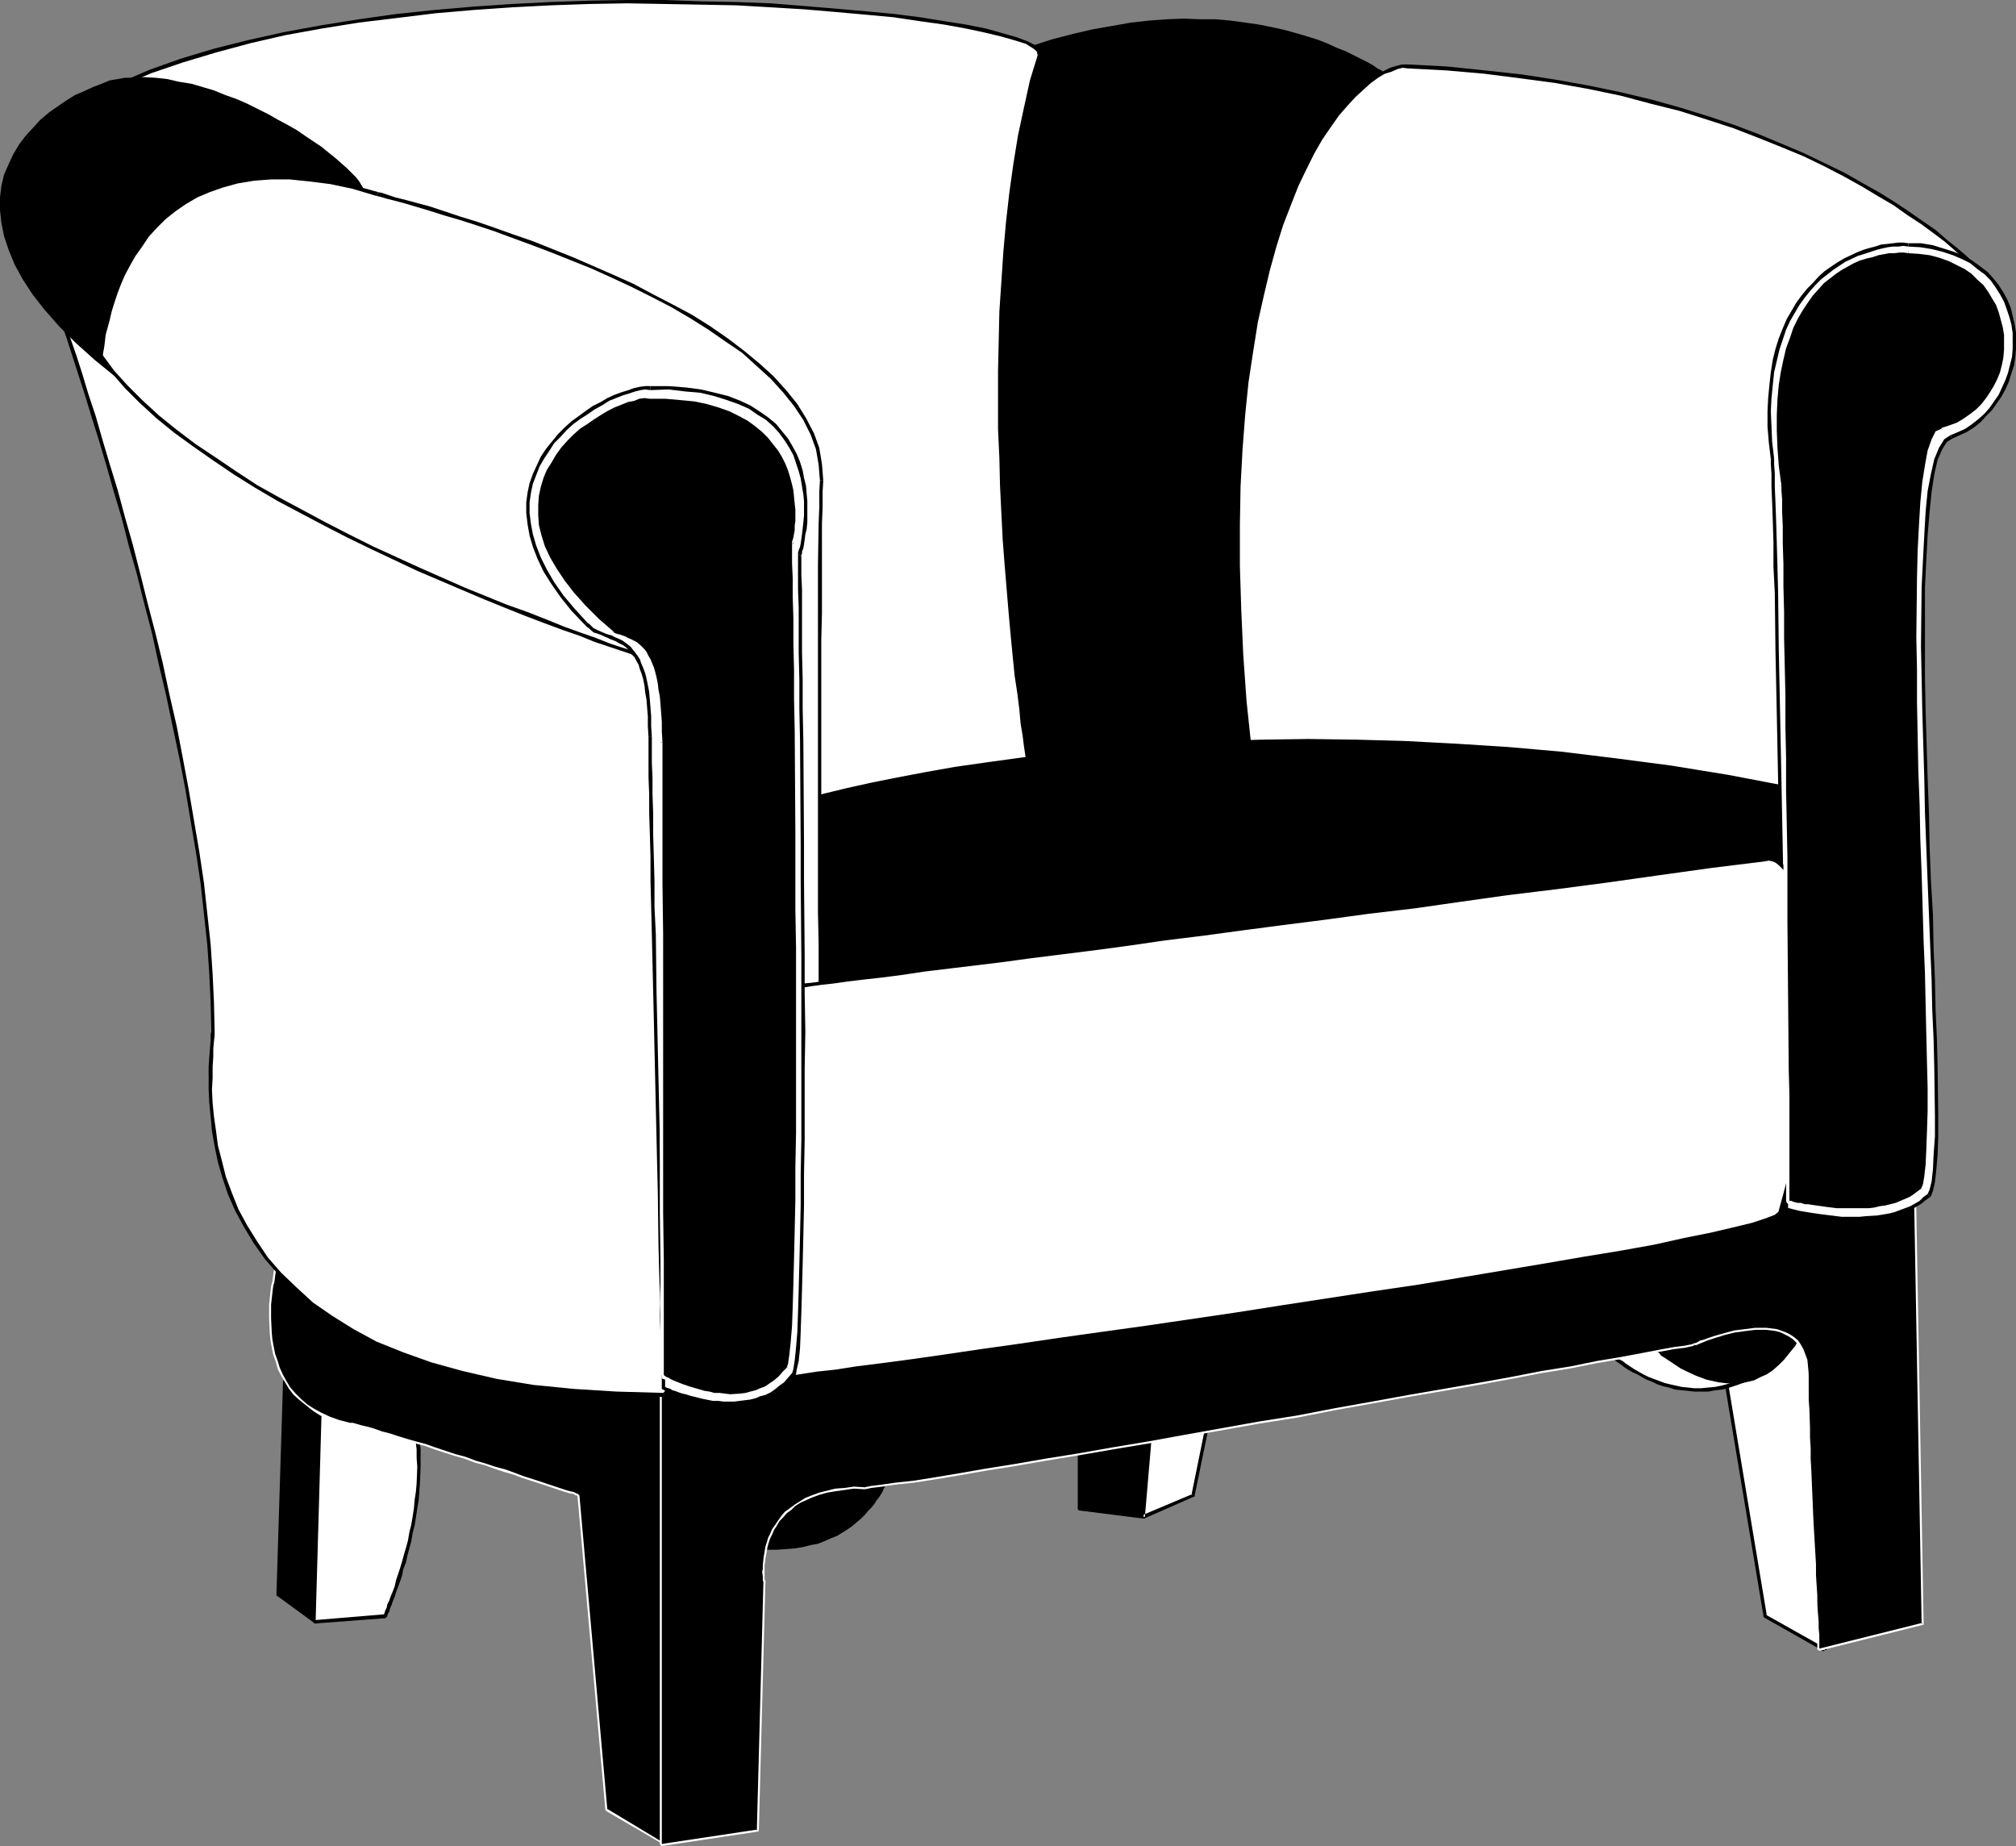
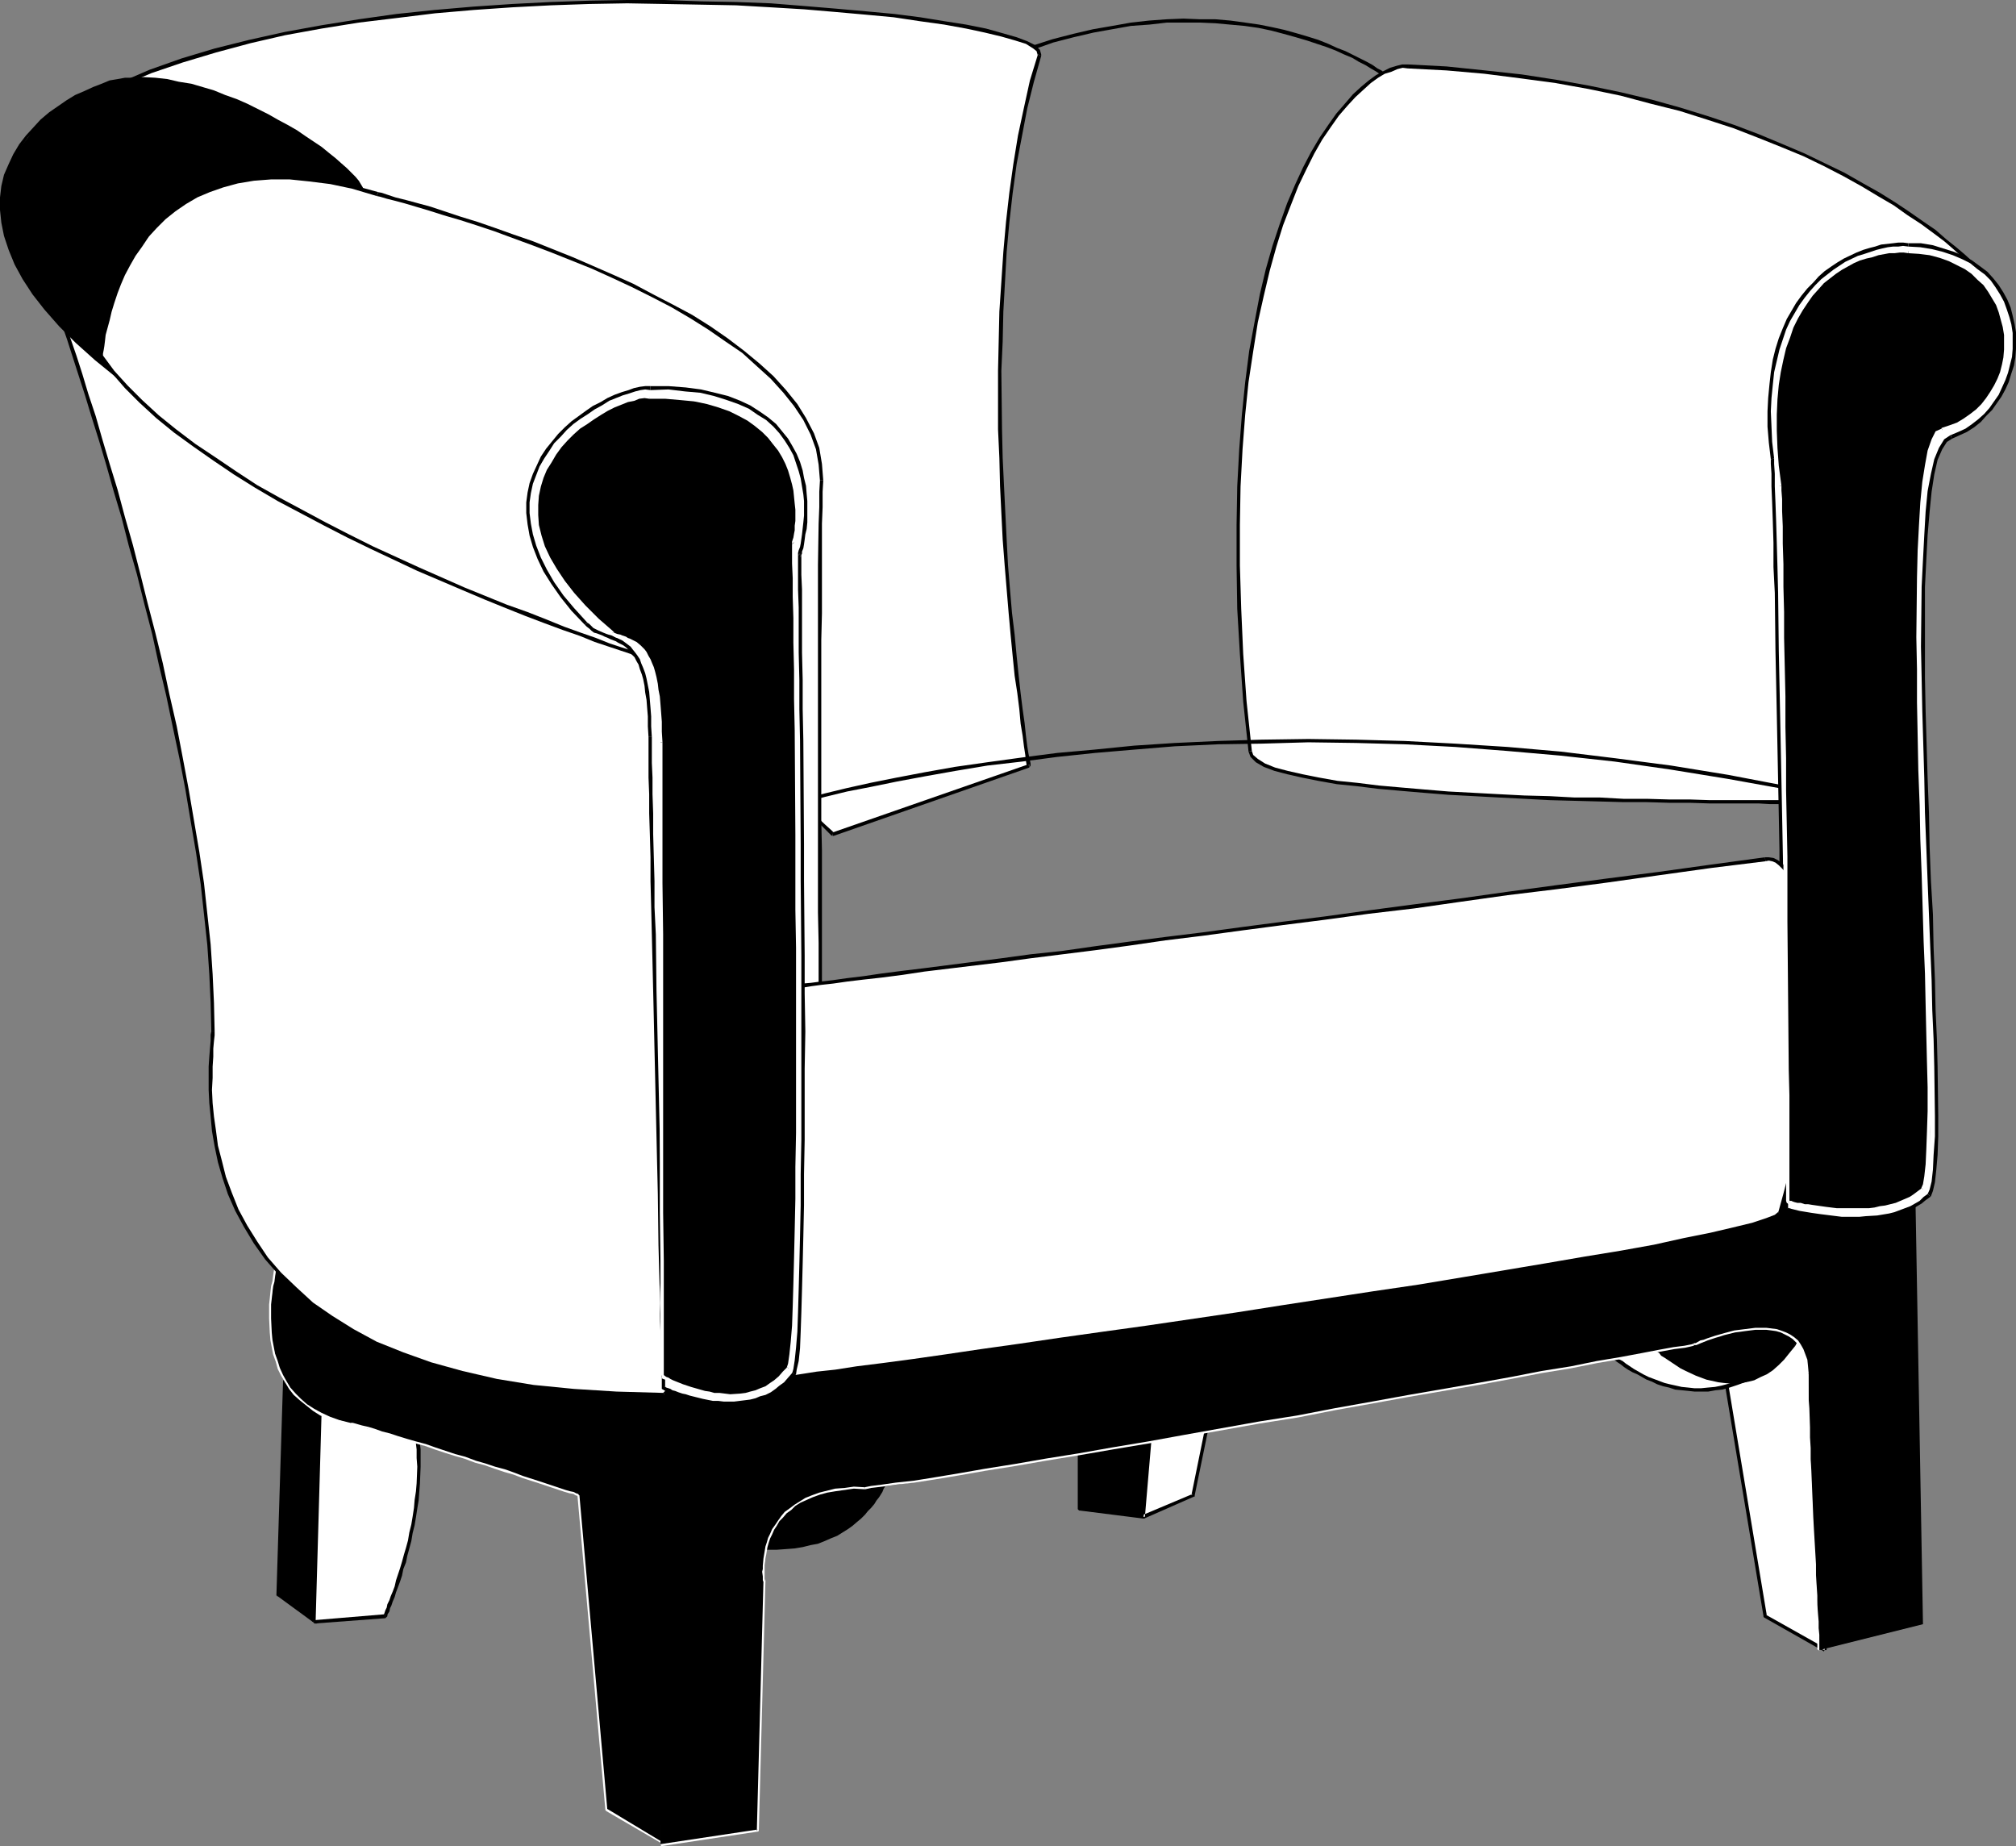
<svg xmlns="http://www.w3.org/2000/svg" xmlns:ns1="http://sodipodi.sourceforge.net/DTD/sodipodi-0.dtd" xmlns:ns2="http://www.inkscape.org/namespaces/inkscape" version="1.0" width="129.724mm" height="118.785mm" id="svg98" ns1:docname="Chair 04.wmf">
  <rect width="100%" height="100%" fill="#808080" stroke="none" />
  <ns1:namedview id="namedview98" pagecolor="#ffffff" bordercolor="#000000" borderopacity="0.25" ns2:showpageshadow="2" ns2:pageopacity="0.0" ns2:pagecheckerboard="0" ns2:deskcolor="#d1d1d1" ns2:document-units="mm" />
  <defs id="defs1">
    <pattern id="WMFhbasepattern" patternUnits="userSpaceOnUse" width="6" height="6" x="0" y="0" />
  </defs>
  <path style="fill:#000000;fill-opacity:1;fill-rule:evenodd;stroke:none" d="m 69.326,335.662 -1.616,52.2 9.211,6.464 2.909,-55.109 z" id="path1" />
  <path style="fill:#000000;fill-opacity:1;fill-rule:evenodd;stroke:none" d="m 68.842,335.662 -1.616,52.2 v 0.162 h 0.162 v 0.162 h 0.162 l 9.05,6.626 h 0.162 0.162 0.162 v -0.162 h 0.162 l 0.162,-0.162 v -0.162 l 2.909,-55.109 v 0 L 80.154,338.895 h -0.162 v -0.162 l -10.666,-3.394 -0.162,0.808 10.504,3.555 -0.323,-0.485 -2.909,55.109 0.646,-0.323 -9.05,-6.464 0.162,0.323 1.454,-52.2 z" id="path2" />
  <path style="fill:#000000;fill-opacity:1;fill-rule:evenodd;stroke:none" d="m 262.6,351.5 v 15.514 l 15.514,1.939 1.616,-20.848 z" id="path3" />
  <path style="fill:#000000;fill-opacity:1;fill-rule:evenodd;stroke:none" d="m 262.115,351.5 v 15.514 l 0.162,0.162 v 0 l 0.162,0.162 v 0 h 0.162 l 15.352,1.939 h 0.162 0.162 v 0 l 0.162,-0.162 v 0 -0.162 l 1.778,-20.848 v -0.162 l -0.162,-0.162 v -0.162 h -0.162 -0.162 l -17.13,3.555 v 0.808 l 17.291,-3.555 -0.485,-0.485 -1.778,20.848 0.485,-0.323 -15.514,-1.939 0.485,0.485 v -15.514 z" id="path4" />
  <path style="fill:#ffffff;fill-opacity:1;fill-rule:evenodd;stroke:none" d="m 76.275,394.327 17.453,-1.293 1.939,-4.848 1.778,-5.01 1.778,-6.626 1.454,-7.596 1.131,-8.08 0.162,-4.202 v -4.202 l -0.646,-4.04 -0.808,-4.04 -0.97,-3.394 -1.293,-2.909 -1.616,-1.939 -1.778,-1.616 -1.616,-0.97 -2.101,-0.485 -1.939,-0.162 -1.939,0.162 -3.555,1.293 -2.909,1.293 -2.909,1.939 z" id="path5" />
  <path style="fill:#000000;fill-opacity:1;fill-rule:evenodd;stroke:none" d="m 76.437,394.811 17.291,-1.293 v -0.97 l -17.453,1.454 z" id="path6" />
  <path style="fill:#000000;fill-opacity:1;fill-rule:evenodd;stroke:none" d="m 93.728,393.519 0.485,-0.485 v -0.162 -0.162 l 0.162,-0.323 0.323,-0.485 0.162,-0.808 0.323,-0.646 0.323,-0.97 0.485,-1.131 0.323,-1.131 0.485,-1.293 0.485,-1.293 0.485,-1.454 0.323,-1.616 0.646,-1.616 0.323,-1.616 0.485,-1.778 0.485,-1.778 0.323,-1.939 0.485,-1.939 0.323,-1.939 0.323,-2.101 0.323,-1.939 0.162,-2.101 0.162,-2.101 0.162,-4.04 v -2.101 -2.101 l -0.485,-4.202 -0.485,-2.101 -0.323,-1.778 v 0 l -0.808,0.162 v 0 l 0.323,1.778 0.323,2.101 0.485,4.04 v 2.101 l 0.162,2.101 -0.162,4.04 -0.162,1.939 -0.323,2.101 -0.162,1.939 -0.323,2.101 -0.323,1.939 -0.485,1.939 -0.323,1.939 -0.485,1.778 -0.485,1.616 -0.485,1.778 -0.485,1.616 -0.485,1.454 -0.485,1.454 -0.323,1.454 -0.485,1.293 -0.485,1.131 -0.323,0.97 -0.485,0.97 -0.162,0.808 -0.323,0.646 -0.162,0.485 -0.162,0.485 -0.162,0.323 v 0.162 l 0.485,-0.485 z" id="path7" />
  <path style="fill:#000000;fill-opacity:1;fill-rule:evenodd;stroke:none" d="m 101,344.389 -0.485,-2.101 -0.808,-1.616 -0.485,-1.454 -0.808,-1.293 -0.646,-1.293 -0.97,-0.97 -0.808,-0.808 -0.97,-0.808 -0.97,-0.485 -0.97,-0.485 -0.97,-0.323 -0.97,-0.162 -0.97,-0.162 h -0.97 l -1.131,0.162 -0.808,0.162 -1.131,0.162 -0.808,0.323 -0.97,0.162 -0.808,0.323 -0.97,0.485 -0.808,0.323 -0.646,0.323 -0.646,0.485 -0.646,0.323 -0.646,0.323 -0.808,0.646 -0.485,0.323 v 0.162 l -0.323,0.162 -0.162,0.323 0.485,0.485 v -0.97 l 0.485,0.485 -0.162,0.162 h 0.162 l 0.162,-0.323 h 0.323 l 0.808,-0.646 0.646,-0.323 0.646,-0.323 0.646,-0.485 0.646,-0.323 0.808,-0.485 0.808,-0.323 0.808,-0.162 0.808,-0.323 0.97,-0.323 0.97,-0.162 0.808,-0.162 h 0.97 0.97 0.808 l 0.97,0.323 0.97,0.323 0.808,0.323 0.808,0.485 0.808,0.646 0.808,0.808 0.808,0.808 0.646,1.131 0.808,1.293 0.646,1.454 0.485,1.616 0.646,1.939 z" id="path8" />
  <path style="fill:#000000;fill-opacity:1;fill-rule:evenodd;stroke:none" d="m 77.406,337.602 -1.454,56.725 h 0.808 l 1.616,-56.725 z" id="path9" />
  <path style="fill:#ffffff;fill-opacity:1;fill-rule:evenodd;stroke:none" d="m 278.113,368.954 12.12,-5.333 3.394,-17.454 -13.898,1.939 z" id="path10" />
  <path style="fill:#000000;fill-opacity:1;fill-rule:evenodd;stroke:none" d="m 278.275,369.277 12.12,-5.333 v 0 h 0.162 v -0.162 -0.162 l 3.555,-17.292 v -0.162 -0.162 h -0.162 l -0.162,-0.162 h -0.162 l -13.898,1.778 h -0.162 v 0 l -0.162,0.162 v 0 0.162 l -1.778,20.848 0.808,0.162 1.778,-20.848 -0.323,0.323 13.898,-1.778 -0.485,-0.485 -3.555,17.454 0.323,-0.323 -12.282,5.171 z" id="path11" />
  <path style="fill:#ffffff;fill-opacity:1;fill-rule:evenodd;stroke:none" d="m 443.753,401.276 -14.544,-8.242 -12.12,-72.724 h 26.179 z" id="path12" />
  <path style="fill:#000000;fill-opacity:1;fill-rule:evenodd;stroke:none" d="m 443.915,400.791 -14.382,-8.08 0.162,0.162 -12.12,-72.724 -0.485,0.485 h 26.179 l -0.485,-0.323 0.485,80.966 h 0.97 l -0.646,-80.966 v -0.162 -0.162 0 l -0.162,-0.162 h -0.162 v 0 h -26.179 v 0 h -0.162 v 0.162 h -0.162 v 0.162 0 0.162 l 12.12,72.724 v 0.162 0 l 0.162,0.162 v 0 l 14.544,8.242 z" id="path13" />
  <path style="fill:#ffffff;fill-opacity:1;fill-rule:evenodd;stroke:none" d="m 389.294,327.097 2.909,2.586 3.232,2.263 4.202,2.586 2.424,1.131 2.747,0.97 2.747,0.808 3.07,0.646 h 3.232 l 3.232,-0.323 3.555,-0.646 3.555,-1.454 2.747,-1.616 0.808,-0.808 0.323,-0.485 0.162,-0.646 -0.162,-0.485 -1.293,-0.97 -2.262,-0.808 -2.909,-0.808 -7.595,-0.97 -8.565,-0.646 -7.918,-0.323 z" id="path14" />
  <path style="fill:#000000;fill-opacity:1;fill-rule:evenodd;stroke:none" d="m 389.294,327.582 -0.323,-0.323 0.162,0.162 0.323,0.323 0.162,0.323 0.485,0.323 0.485,0.485 0.485,0.485 0.646,0.485 0.646,0.646 0.808,0.646 0.97,0.646 0.808,0.646 0.97,0.646 1.131,0.646 1.131,0.485 1.131,0.646 1.131,0.646 1.293,0.485 1.293,0.646 1.454,0.485 1.454,0.323 1.454,0.485 1.616,0.162 1.616,0.162 1.454,0.162 h 1.616 1.778 l 1.778,-0.323 1.616,-0.162 1.778,-0.485 1.939,-0.646 1.778,-0.646 v 0 l -0.323,-0.808 v 0 l -1.778,0.485 -1.778,0.646 -1.778,0.485 -1.616,0.323 -1.778,0.162 -1.616,0.162 h -1.616 l -1.454,-0.162 -1.616,-0.162 -1.454,-0.323 -1.454,-0.323 -1.293,-0.323 -1.293,-0.485 -1.293,-0.485 -1.293,-0.485 -1.293,-0.646 -1.131,-0.646 -1.131,-0.646 -0.97,-0.646 -0.97,-0.646 -0.808,-0.646 -0.97,-0.485 -0.808,-0.646 -0.485,-0.646 -0.646,-0.485 -0.646,-0.485 -0.323,-0.485 -0.485,-0.323 -0.162,-0.323 -0.323,-0.162 v 0 l -0.485,-0.323 z" id="path15" />
  <path style="fill:#000000;fill-opacity:1;fill-rule:evenodd;stroke:none" d="m 424.361,336.147 h 0.162 l 1.454,-0.97 1.131,-0.646 0.808,-0.808 0.485,-0.808 0.323,-0.808 -0.323,-0.808 -0.646,-0.485 -0.808,-0.485 -1.131,-0.485 -1.293,-0.485 -1.293,-0.323 -1.778,-0.323 -1.778,-0.323 -1.778,-0.323 -1.939,-0.162 -1.939,-0.162 -2.262,-0.162 -2.101,-0.323 -2.262,-0.162 h -2.101 l -2.101,-0.162 h -1.939 l -2.101,-0.162 h -1.778 -1.616 l -1.616,-0.162 h -4.848 l 0.162,0.97 v -0.97 l -0.162,0.97 h 4.848 1.616 1.616 1.778 l 2.101,0.162 1.939,0.162 h 2.101 l 2.101,0.162 2.101,0.162 2.101,0.162 2.262,0.162 1.939,0.162 1.939,0.323 1.939,0.323 1.778,0.162 1.454,0.323 1.454,0.485 1.293,0.323 0.97,0.323 0.485,0.485 0.485,0.323 0.162,0.485 v 0.323 l -0.485,0.485 -0.646,0.646 -1.131,0.646 -1.454,0.97 v 0 z" id="path16" />
  <path style="fill:#000000;fill-opacity:1;fill-rule:evenodd;stroke:none" d="m 401.737,327.097 3.555,2.747 3.878,2.586 4.848,2.263 2.586,0.808 2.909,0.323 2.909,0.323 2.747,-0.485 2.909,-1.131 3.07,-1.616 2.586,-2.424 2.586,-3.394 0.808,-1.778 v -0.646 l -0.162,-0.485 -1.293,-0.97 -1.939,-0.646 -2.262,-0.162 h -3.07 l -6.787,0.808 -7.11,1.131 -6.302,1.131 z" id="path17" />
  <path style="fill:#000000;fill-opacity:1;fill-rule:evenodd;stroke:none" d="m 401.737,327.582 -0.323,-0.162 0.162,0.162 0.323,0.162 0.323,0.485 0.485,0.323 0.808,0.485 0.485,0.646 0.808,0.485 0.97,0.646 0.97,0.646 0.97,0.646 0.97,0.646 1.293,0.646 2.424,1.131 1.293,0.485 1.293,0.485 1.454,0.323 1.454,0.323 1.293,0.162 1.616,0.162 h 1.454 l 1.454,-0.162 1.616,-0.323 1.293,-0.323 1.616,-0.808 1.454,-0.646 1.454,-0.97 1.454,-1.293 1.293,-1.293 1.293,-1.616 1.454,-1.778 -0.646,-0.485 -1.293,1.778 -1.454,1.454 -1.293,1.454 -1.454,0.97 -1.293,0.97 -1.454,0.808 -1.293,0.485 -1.454,0.485 -1.454,0.162 -1.293,0.323 h -1.454 l -1.454,-0.162 -1.293,-0.162 -1.454,-0.323 -1.293,-0.485 -1.293,-0.323 -1.293,-0.485 -2.424,-1.131 -0.97,-0.646 -1.131,-0.646 -0.97,-0.485 -0.97,-0.646 -0.97,-0.646 -0.646,-0.485 -0.646,-0.646 -0.646,-0.485 -0.485,-0.323 -0.323,-0.485 -0.485,-0.162 v -0.162 l -0.323,-0.162 z" id="path18" />
  <path style="fill:#000000;fill-opacity:1;fill-rule:evenodd;stroke:none" d="m 436.643,327.259 v 0 l 0.485,-0.97 0.323,-0.97 -0.162,-0.808 -0.162,-0.646 -0.646,-0.646 -0.646,-0.485 -0.97,-0.323 -1.131,-0.162 -1.131,-0.162 -1.293,-0.162 h -1.454 l -1.454,0.162 h -1.778 l -1.616,0.162 -1.778,0.162 -1.778,0.323 -1.778,0.162 -3.717,0.646 -1.616,0.323 -1.778,0.323 -3.232,0.646 -1.454,0.323 -1.293,0.323 -1.293,0.323 -1.131,0.162 -0.808,0.162 -0.808,0.162 -1.131,0.323 -0.162,0.323 0.485,0.646 v -0.97 l 0.323,0.646 v 0 0 h 0.646 l 0.808,-0.162 0.97,-0.323 0.97,-0.162 1.293,-0.323 1.454,-0.323 1.293,-0.323 3.232,-0.646 1.778,-0.323 1.616,-0.323 3.555,-0.646 h 1.939 l 1.778,-0.323 1.778,-0.162 1.616,-0.323 h 1.616 1.454 1.454 1.131 l 1.293,0.323 h 0.808 l 0.97,0.323 0.485,0.323 0.323,0.485 0.162,0.323 v 0.485 l -0.162,0.808 -0.323,0.97 v -0.162 z" id="path19" />
-   <path style="fill:#000000;fill-opacity:1;fill-rule:evenodd;stroke:none" d="m 338.067,19.232 -1.293,-1.131 -4.525,-2.586 -3.07,-1.778 -4.04,-1.778 -4.686,-1.616 -5.171,-1.778 -5.979,-1.454 -6.464,-1.131 -7.11,-0.808 -7.757,-0.162 -8.403,0.485 -9.05,1.131 -9.211,2.101 -10.181,2.909 -0.485,0.646 -0.646,1.454 -1.454,5.98 -1.616,8.727 -1.778,11.313 -4.04,28.443 -4.202,32.16 -3.878,32.322 -3.232,27.958 -3.232,27.474 85.325,-5.333 z" id="path20" />
  <path style="fill:#000000;fill-opacity:1;fill-rule:evenodd;stroke:none" d="m 338.067,19.716 0.323,-0.808 h -0.162 l -0.162,-0.323 -0.485,-0.323 -0.808,-0.485 -0.808,-0.646 -0.97,-0.485 -1.131,-0.808 -1.454,-0.808 -1.616,-0.808 -1.616,-0.808 -1.939,-0.97 -2.101,-0.808 -2.101,-0.97 -2.424,-0.97 -2.586,-0.808 -2.747,-0.808 -2.909,-0.808 -2.909,-0.646 -3.232,-0.646 -3.394,-0.485 -3.555,-0.485 -3.717,-0.323 h -3.717 l -4.04,-0.162 -4.04,0.162 -4.363,0.323 -4.363,0.485 -4.525,0.808 -4.686,0.808 -4.848,1.131 -5.01,1.293 -5.01,1.616 0.162,0.97 5.01,-1.778 5.01,-1.293 4.848,-1.131 4.525,-0.808 4.525,-0.808 4.525,-0.323 4.202,-0.485 h 4.04 4.04 l 3.717,0.162 3.555,0.323 3.555,0.323 3.394,0.485 3.07,0.646 3.07,0.808 2.909,0.808 2.747,0.808 2.424,0.808 2.424,0.808 2.101,0.808 2.101,0.97 1.939,0.808 1.616,0.97 1.616,0.808 1.293,0.808 1.131,0.646 0.97,0.646 0.808,0.646 0.808,0.323 0.323,0.323 0.323,0.162 0.162,0.323 0.162,-0.808 z" id="path21" />
  <path style="fill:#000000;fill-opacity:1;fill-rule:evenodd;stroke:none" d="m 250.965,11.151 -0.162,0.162 -0.808,0.646 -0.646,1.778 -0.646,2.424 -0.646,3.394 -0.808,4.04 -0.808,4.687 -0.97,5.495 -0.808,5.98 -1.131,6.464 -0.97,6.949 -0.97,7.272 -1.131,7.596 -0.97,7.757 -0.97,8.08 -1.131,8.242 -0.97,8.242 -2.101,16.323 -0.808,8.08 -1.131,7.757 -0.808,7.596 -0.808,7.272 -0.808,6.788 -0.808,6.303 -0.646,5.98 -0.646,5.333 -0.485,4.525 -0.485,4.04 -0.323,3.232 -0.162,2.424 -0.162,1.454 v 0.646 l 0.485,0.323 v -0.808 l 0.323,0.485 v -0.646 l 0.162,-1.454 0.323,-2.263 0.162,-3.232 0.646,-4.04 0.485,-4.525 0.485,-5.333 0.808,-5.98 0.646,-6.303 0.808,-6.949 0.808,-7.272 0.97,-7.434 0.97,-7.919 0.97,-8.08 2.101,-16.323 0.97,-8.242 0.97,-8.08 1.131,-8.08 0.97,-7.757 1.131,-7.596 0.97,-7.434 0.97,-6.788 0.97,-6.464 0.808,-5.98 0.97,-5.495 0.808,-4.687 0.808,-4.04 0.808,-3.232 0.646,-2.586 0.485,-1.454 0.646,-0.485 -0.323,0.162 z" id="path22" />
-   <path style="fill:#000000;fill-opacity:1;fill-rule:evenodd;stroke:none" d="m 226.563,188.436 85.325,-5.333 h 0.162 0.162 v 0 l 0.162,-0.323 26.179,-163.387 -0.808,-0.162 -26.341,163.387 0.485,-0.323 -85.325,5.333 z" id="path23" />
  <path style="fill:#ffffff;fill-opacity:1;fill-rule:evenodd;stroke:none" d="m 250.318,186.174 -0.646,-4.687 -1.778,-12.767 -1.939,-19.555 -0.97,-11.636 -0.808,-12.606 -0.646,-13.575 -0.323,-13.898 0.162,-14.383 0.646,-14.545 1.131,-14.383 1.778,-14.222 2.586,-13.575 3.232,-12.929 -0.162,-0.97 -0.97,-0.97 -1.778,-0.97 -2.747,-0.97 -7.434,-1.939 -9.858,-1.939 L 217.675,4.04 203.293,2.424 187.617,1.454 170.649,0.646 152.55,0.485 133.966,1.131 115.221,2.101 96.637,3.879 78.214,6.626 l -8.726,1.616 -8.726,1.939 -8.242,2.101 -8.08,2.424 -7.595,2.747 -7.434,3.071 -0.485,0.323 -0.162,0.646 0.323,1.939 1.616,2.747 2.424,3.717 7.595,9.373 10.342,11.797 12.766,14.06 14.706,15.353 32.643,33.292 33.128,32.807 29.411,28.605 28.765,27.635 z" id="path24" />
  <path style="fill:#000000;fill-opacity:1;fill-rule:evenodd;stroke:none" d="m 250.318,186.659 0.323,-0.485 v -0.485 l -0.162,-0.808 -0.323,-1.454 -0.323,-1.939 -0.323,-2.586 -0.323,-3.071 -0.485,-3.394 -0.485,-3.879 -0.485,-4.363 -0.485,-4.687 -0.485,-5.171 -0.646,-5.333 -0.485,-5.656 -0.485,-5.98 -0.323,-6.141 -0.323,-6.464 -0.323,-6.626 -0.323,-6.788 -0.162,-6.949 -0.162,-14.222 0.323,-7.111 0.162,-7.272 0.808,-14.545 0.646,-7.111 0.808,-7.111 0.97,-7.111 1.293,-6.788 1.293,-6.788 1.616,-6.464 1.778,-6.303 -0.808,-0.323 -1.939,6.303 -1.454,6.626 -1.454,6.788 -1.131,6.949 -0.97,6.949 -0.808,7.111 -0.646,7.272 -0.97,14.545 -0.162,7.272 -0.162,7.111 v 14.222 l 0.323,6.949 0.162,6.788 0.323,6.626 0.323,6.464 0.485,6.303 0.485,5.818 0.485,5.818 0.485,5.333 0.485,5.01 0.485,4.848 0.646,4.202 0.485,3.879 0.323,3.555 0.485,2.909 0.323,2.586 0.323,2.101 0.162,1.454 0.162,0.97 0.162,0.323 0.485,-0.485 z" id="path25" />
  <path style="fill:#000000;fill-opacity:1;fill-rule:evenodd;stroke:none" d="m 253.227,13.575 v -0.323 l -0.323,-1.131 -1.131,-1.131 -1.939,-0.97 -2.586,-0.97 -3.394,-0.97 -4.04,-1.131 -4.848,-0.97 -5.171,-0.808 -5.979,-0.97 -6.302,-0.808 -6.949,-0.646 -7.272,-0.646 -7.757,-0.646 L 187.456,0.808 179.053,0.485 170.488,0.323 161.6,0 h -9.05 l -9.211,0.162 -9.373,0.323 -9.373,0.485 -9.534,0.646 -9.373,0.808 -9.211,0.97 -9.211,1.293 -9.05,1.454 -8.888,1.616 -8.726,1.939 -8.403,2.101 -8.08,2.424 -7.757,2.747 -7.11,3.071 0.323,0.808 7.272,-3.071 7.595,-2.586 8.08,-2.424 8.403,-2.263 8.403,-1.939 8.888,-1.616 9.05,-1.454 9.373,-1.131 9.211,-1.131 9.373,-0.808 9.373,-0.646 9.373,-0.485 9.373,-0.323 9.211,-0.162 9.05,0.162 8.888,0.162 8.565,0.162 8.403,0.485 8.08,0.485 7.595,0.646 7.272,0.646 6.949,0.646 6.464,0.97 5.818,0.808 5.333,0.97 4.525,0.97 4.04,0.97 3.394,0.97 2.586,0.808 1.778,1.131 0.808,0.646 0.323,1.131 v -0.323 z" id="path26" />
  <path style="fill:#000000;fill-opacity:1;fill-rule:evenodd;stroke:none" d="m 29.25,20.04 -0.162,0.162 -0.808,0.97 0.485,2.263 1.454,2.909 2.424,3.555 3.394,4.525 4.202,5.01 4.848,5.656 5.494,6.303 6.302,6.788 6.626,7.111 7.11,7.596 7.595,7.757 7.757,8.08 8.08,8.242 8.242,8.404 8.565,8.565 8.403,8.404 8.242,8.242 8.242,8.242 8.242,7.919 7.918,7.757 7.595,7.434 7.11,6.949 6.626,6.464 6.141,5.98 5.656,5.333 5.01,4.848 4.202,4.04 3.394,3.232 2.424,2.263 1.616,1.616 0.485,0.485 0.323,0.162 v -0.808 h 0.323 l -0.485,-0.485 -1.616,-1.454 -2.586,-2.424 -3.394,-3.232 -4.202,-4.04 -4.848,-4.687 -5.656,-5.333 -6.141,-5.98 -6.626,-6.626 -7.272,-6.949 -7.595,-7.434 -7.757,-7.596 -8.242,-8.08 -8.242,-8.242 -8.242,-8.242 -8.565,-8.404 -8.403,-8.565 L 94.697,96.481 86.618,88.239 78.699,80.158 71.266,72.239 64.155,64.644 57.368,57.533 51.227,50.745 45.733,44.604 40.885,38.948 36.845,33.938 33.451,29.413 31.027,25.857 l -1.454,-2.747 -0.485,-1.616 0.646,-0.808 -0.162,0.162 z" id="path27" />
  <path style="fill:#000000;fill-opacity:1;fill-rule:evenodd;stroke:none" d="m 202.646,203.304 47.672,-16.646 -0.162,-0.808 -47.834,16.646 z" id="path28" />
  <path style="fill:#000000;fill-opacity:1;fill-rule:evenodd;stroke:none" d="m 215.413,360.065 -0.323,0.808 -1.131,2.424 -2.262,3.071 -1.616,1.778 -1.616,1.778 -2.424,1.454 -2.586,1.616 -2.909,1.454 -3.394,0.97 -3.878,0.808 -4.202,0.162 h -5.01 l -5.171,-0.808 -1.616,-0.485 -0.97,-0.808 -0.323,-1.293 0.323,-1.293 0.808,-1.616 0.97,-1.778 2.909,-3.717 3.394,-3.555 3.232,-3.071 3.394,-2.909 z" id="path29" />
  <path style="fill:#000000;fill-opacity:1;fill-rule:evenodd;stroke:none" d="m 215.413,360.55 v -0.808 h -0.323 l -0.162,0.485 -0.162,0.162 -0.162,0.485 -0.162,0.323 -0.323,0.485 -0.323,0.646 -0.808,1.293 -0.485,0.808 -0.646,0.808 -0.646,0.97 -1.454,1.616 -0.97,0.808 -0.808,0.97 -1.131,0.646 -1.131,0.97 -1.293,0.646 -1.293,0.808 -1.454,0.646 -1.454,0.485 -1.616,0.646 -1.778,0.485 -1.778,0.323 -1.939,0.323 -4.202,0.485 -2.424,-0.162 -2.424,-0.162 -2.586,-0.323 -2.586,-0.323 -0.162,0.97 2.747,0.323 2.586,0.162 2.424,0.323 h 2.424 l 2.262,-0.162 2.101,-0.162 1.939,-0.323 1.939,-0.485 1.778,-0.323 1.616,-0.646 1.454,-0.646 1.616,-0.646 1.293,-0.808 1.293,-0.808 1.131,-0.808 1.131,-0.97 0.97,-0.808 0.97,-0.97 0.646,-0.808 0.808,-0.808 0.808,-0.97 0.485,-0.808 0.646,-0.808 0.808,-1.293 0.323,-0.808 0.323,-0.485 0.162,-0.485 0.162,-0.323 0.162,-0.323 h -0.162 l -0.162,0.162 v -0.808 z" id="path30" />
  <path style="fill:#000000;fill-opacity:1;fill-rule:evenodd;stroke:none" d="m 178.891,375.095 v 0 l -0.97,-0.323 -0.485,-0.162 -0.646,-0.323 -0.162,-0.323 -0.162,-0.485 -0.162,-0.485 0.162,-0.646 0.162,-0.646 0.162,-0.646 0.485,-0.808 0.323,-0.808 1.293,-1.778 0.808,-0.97 0.646,-0.808 0.808,-0.808 0.808,-0.97 0.808,-0.97 0.97,-0.808 0.808,-0.97 1.616,-1.616 0.808,-0.808 0.808,-0.646 0.808,-0.646 0.485,-0.646 0.646,-0.485 0.646,-0.485 0.162,-0.162 0.323,-0.323 0.162,-0.162 v 0.162 0 -0.97 0 l -0.323,0.162 -0.323,0.162 -0.323,0.162 -0.323,0.485 -0.485,0.323 -0.646,0.485 -0.646,0.646 -0.646,0.646 -0.808,0.808 -0.808,0.646 -1.778,1.616 -0.808,0.97 -0.808,0.808 -0.97,0.97 -0.808,0.97 -0.808,0.808 -0.808,0.97 -0.646,0.97 -0.646,0.808 -0.646,1.131 -0.323,0.808 -0.646,0.646 -0.162,0.97 -0.323,0.646 v 0.808 0.808 l 0.323,0.485 0.485,0.646 0.646,0.485 0.808,0.323 0.97,0.323 v 0 z" id="path31" />
  <path style="fill:#000000;fill-opacity:1;fill-rule:evenodd;stroke:none" d="m 190.849,355.54 24.563,5.01 0.162,-0.808 -24.563,-5.171 z" id="path32" />
  <path style="fill:#ffffff;fill-opacity:1;fill-rule:evenodd;stroke:none" d="m 485.284,69.977 -1.778,-2.263 -5.979,-5.656 -4.363,-3.717 -5.494,-4.202 -6.787,-4.525 -7.918,-4.687 -9.05,-5.01 -10.342,-4.687 -11.797,-4.363 -13.09,-4.202 -6.949,-1.939 -7.272,-1.778 -7.757,-1.616 -8.08,-1.454 -8.565,-1.131 -8.888,-1.293 -9.211,-0.646 -9.534,-0.646 -2.586,0.162 -3.07,1.454 -3.555,2.101 -3.717,3.555 -4.04,4.525 -4.04,5.818 -4.04,7.272 -3.717,8.727 -3.555,10.181 -3.07,11.959 -1.454,6.626 -1.131,7.111 -0.97,7.434 -0.97,7.919 -0.646,8.404 -0.323,8.889 -0.162,9.535 v 9.697 l 0.646,21.656 2.101,23.595 0.485,1.131 1.293,1.131 1.778,0.97 2.424,0.97 6.626,1.778 8.726,1.454 9.858,1.293 11.15,0.97 11.958,0.808 12.443,0.646 23.917,0.808 21.17,0.162 20.362,0.162 5.333,-19.555 5.656,-20.201 7.11,-22.787 7.757,-23.11 4.04,-10.505 4.202,-9.373 3.878,-8.08 3.878,-6.303 1.939,-2.263 1.778,-1.616 1.778,-0.97 z" id="path33" />
  <path style="fill:#000000;fill-opacity:1;fill-rule:evenodd;stroke:none" d="m 485.284,70.3 0.323,-0.646 -0.323,-0.162 -0.323,-0.485 -0.485,-0.646 -0.808,-0.97 -4.04,-3.879 -1.778,-1.616 -2.101,-1.778 -2.424,-1.939 -2.586,-2.263 -3.07,-2.101 -3.232,-2.263 -3.394,-2.263 -3.878,-2.424 -4.04,-2.263 -4.525,-2.586 -4.686,-2.263 -5.01,-2.424 -5.333,-2.263 -5.818,-2.424 -5.979,-2.263 -6.302,-2.101 -6.787,-2.101 -6.949,-1.939 -7.434,-1.778 -7.757,-1.616 -8.08,-1.454 -8.403,-1.293 -8.888,-0.97 -9.373,-0.97 -9.373,-0.485 v 0.97 l 9.373,0.485 9.211,0.808 8.888,1.131 8.403,1.131 8.08,1.454 7.757,1.616 7.272,1.939 7.11,1.778 6.626,2.101 6.464,2.101 5.818,2.263 5.656,2.263 5.494,2.263 5.01,2.424 4.686,2.424 4.363,2.424 4.04,2.424 3.878,2.263 3.394,2.424 3.232,2.101 3.07,2.263 2.586,1.939 2.424,2.101 1.939,1.778 1.939,1.616 3.878,3.879 0.808,0.97 0.485,0.485 0.485,0.485 0.162,0.323 0.323,-0.808 z" id="path34" />
  <path style="fill:#000000;fill-opacity:1;fill-rule:evenodd;stroke:none" d="m 342.43,15.676 h -1.454 l -1.293,0.323 -1.616,0.485 -1.616,0.808 -1.778,0.97 -1.778,1.293 -1.939,1.616 -1.939,1.778 -1.939,2.263 -2.101,2.424 -1.939,2.747 -2.101,3.071 -2.101,3.555 -1.939,3.717 -1.939,4.202 -1.939,4.525 -1.778,5.01 -1.778,5.333 -1.616,5.656 -1.454,6.141 -1.293,6.788 -1.293,6.949 -0.97,7.596 -0.808,7.919 -0.646,8.404 -0.485,9.05 -0.162,9.373 v 9.858 l 0.162,10.505 0.646,10.989 0.808,11.636 1.293,12.121 0.808,-0.162 -1.293,-12.121 -0.808,-11.474 -0.485,-10.989 -0.323,-10.505 v -9.858 l 0.162,-9.373 0.485,-9.05 0.646,-8.404 0.808,-7.919 1.131,-7.434 1.131,-7.111 1.454,-6.464 1.454,-6.141 1.616,-5.818 1.616,-5.171 1.939,-5.01 1.778,-4.525 1.939,-4.04 1.939,-3.879 1.939,-3.394 2.101,-3.071 1.939,-2.747 2.101,-2.424 1.939,-2.101 1.939,-1.778 1.778,-1.616 1.778,-1.293 1.616,-0.97 1.616,-0.485 1.454,-0.646 1.293,-0.323 1.293,0.162 z" id="path35" />
  <path style="fill:#000000;fill-opacity:1;fill-rule:evenodd;stroke:none" d="m 303.646,182.78 v 0 l 0.485,1.293 1.293,1.293 1.939,1.131 2.586,0.97 3.07,0.808 3.555,0.808 4.04,0.808 4.525,0.808 4.848,0.485 5.171,0.646 5.494,0.485 5.656,0.485 5.979,0.485 6.141,0.323 5.979,0.323 6.302,0.323 6.141,0.323 5.979,0.162 6.141,0.162 5.818,0.162 h 5.656 l 5.494,0.162 h 5.01 l 4.848,0.162 h 4.363 4.04 3.555 l 2.747,0.162 h 5.818 v -0.97 0 h -5.818 -2.747 -3.555 -4.04 -4.363 l -4.848,-0.162 h -5.01 l -5.494,-0.162 h -5.656 l -5.818,-0.323 h -6.141 l -5.979,-0.323 -6.141,-0.162 -6.302,-0.323 -5.979,-0.323 -6.141,-0.323 -5.818,-0.485 -5.656,-0.485 -5.494,-0.485 -5.171,-0.646 -4.848,-0.485 -4.525,-0.808 -4.04,-0.808 -3.555,-0.808 -3.07,-0.808 -2.424,-0.97 -1.778,-1.131 -1.131,-0.97 -0.323,-0.97 v 0 z" id="path36" />
  <path style="fill:#000000;fill-opacity:1;fill-rule:evenodd;stroke:none" d="m 436.32,195.547 0.485,-0.485 v -0.323 l 0.323,-0.97 0.323,-1.778 0.646,-2.263 0.808,-2.747 0.808,-3.394 0.97,-3.879 1.293,-4.202 1.131,-4.525 1.454,-5.01 1.454,-5.171 1.616,-5.333 1.616,-5.495 1.778,-5.818 1.778,-5.818 1.939,-5.818 1.778,-5.98 1.939,-5.818 2.101,-5.656 1.939,-5.656 2.101,-5.333 1.939,-5.171 2.101,-4.848 1.939,-4.525 2.101,-4.202 1.939,-3.879 1.939,-3.232 1.939,-2.747 1.778,-2.263 1.778,-1.616 1.616,-0.97 1.616,-0.323 v 0 -0.808 h -0.162 l -1.778,0.162 -1.939,1.131 -1.778,1.778 -1.778,2.424 -2.101,2.747 -1.778,3.394 -2.101,3.717 -1.939,4.363 -2.101,4.525 -1.939,4.848 -2.101,5.171 -2.101,5.495 -2.101,5.656 -1.939,5.656 -1.939,5.818 -1.939,5.818 -1.778,5.818 -1.778,5.98 -1.778,5.656 -1.616,5.495 -1.616,5.495 -1.454,5.171 -1.454,4.848 -1.293,4.687 -1.131,4.202 -0.97,3.717 -0.97,3.394 -0.646,2.909 -0.646,2.263 -0.485,1.616 -0.323,1.131 v 0.485 l 0.485,-0.485 z" id="path37" />
-   <path style="fill:#000000;fill-opacity:1;fill-rule:evenodd;stroke:none" d="m 177.113,200.234 4.848,-1.616 13.898,-3.879 10.181,-2.586 12.282,-2.586 14.059,-2.586 16.16,-2.263 17.776,-1.939 19.554,-1.616 21.17,-0.808 11.312,-0.162 11.474,0.162 11.958,0.162 12.12,0.808 25.694,2.101 26.987,3.232 13.898,2.424 14.059,2.424 3.394,0.808 2.747,1.454 1.939,1.293 1.454,1.778 1.293,1.939 0.485,2.263 0.485,1.778 v 2.263 l -0.646,4.04 -1.131,3.555 -1.293,3.394 -266.155,36.362 z" id="path38" />
  <path style="fill:#000000;fill-opacity:1;fill-rule:evenodd;stroke:none" d="m 177.113,200.557 h 0.323 l 0.162,-0.162 0.808,-0.323 1.454,-0.485 2.101,-0.646 2.747,-0.808 3.07,-0.97 3.717,-0.97 4.363,-1.131 4.848,-1.293 5.333,-1.293 5.818,-1.131 6.302,-1.293 6.949,-1.293 7.272,-1.293 7.757,-1.293 8.403,-0.97 8.565,-1.131 9.211,-0.97 9.534,-0.808 9.858,-0.808 10.504,-0.485 10.666,-0.162 11.312,-0.323 11.635,0.162 11.797,0.323 12.282,0.646 12.605,0.97 12.928,1.131 13.251,1.454 13.574,1.939 13.898,2.263 14.382,2.586 0.162,-0.808 -14.382,-2.747 -13.898,-2.263 -13.574,-1.778 -13.251,-1.616 -12.928,-1.131 -12.766,-0.808 -12.282,-0.646 -11.797,-0.323 -11.635,-0.162 -11.312,0.162 -10.666,0.323 -10.504,0.485 -9.858,0.646 -9.696,0.97 -9.05,0.808 -8.726,1.131 -8.242,1.131 -7.918,1.131 -7.272,1.293 -6.787,1.293 -6.464,1.293 -5.818,1.293 -5.333,1.293 -5.01,1.293 -4.202,0.97 -3.717,1.131 -3.232,0.97 -2.586,0.808 -2.262,0.646 -1.454,0.485 -0.97,0.323 -0.323,0.162 h 0.323 z" id="path39" />
  <path style="fill:#000000;fill-opacity:1;fill-rule:evenodd;stroke:none" d="m 434.542,191.992 1.454,0.323 1.616,0.323 1.454,0.646 1.131,0.646 1.131,0.808 0.97,0.646 0.808,0.97 0.646,0.808 0.646,0.808 0.323,0.97 0.646,2.101 0.162,0.808 0.162,1.131 v 0.97 1.131 l -0.162,2.101 -0.485,1.939 -0.162,0.97 -0.323,0.808 -0.162,0.808 -0.323,0.808 -0.323,0.646 -0.162,0.646 -0.162,0.485 -0.162,0.485 -0.323,0.485 v 0.323 l -0.162,0.162 v 0.323 l 0.485,0.323 v -0.808 l 0.323,0.485 v -0.162 0 l 0.162,-0.323 0.162,-0.323 0.162,-0.485 0.323,-0.485 0.323,-0.808 0.323,-0.808 0.162,-0.646 0.323,-0.97 0.162,-0.808 0.323,-0.97 0.323,-2.101 0.323,-2.101 v -1.131 l -0.162,-1.131 -0.162,-0.97 -0.162,-1.131 -0.485,-2.101 -0.646,-0.97 -0.485,-0.97 -0.808,-0.97 -0.808,-0.97 -1.131,-0.808 -1.131,-0.646 -1.293,-0.808 -1.454,-0.646 -1.616,-0.485 -1.616,-0.162 z" id="path40" />
  <path style="fill:#000000;fill-opacity:1;fill-rule:evenodd;stroke:none" d="m 443.107,215.587 -265.993,36.362 0.485,0.485 v -52.2 h -0.97 v 52.2 0 l 0.162,0.162 v 0 0.162 h 0.162 0.162 v 0 l 266.155,-36.362 z" id="path41" />
  <path style="fill:#000000;fill-opacity:1;fill-rule:evenodd;stroke:none" d="m 67.71,306.088 -0.323,1.454 -0.808,4.04 -0.808,5.656 v 3.394 l 0.162,3.555 0.485,3.394 0.97,3.555 1.293,3.394 1.939,3.071 2.586,2.909 3.07,2.424 4.202,1.939 4.686,1.293 11.635,3.394 18.746,5.818 25.21,8.242 6.787,76.441 13.413,8.08 0.485,-114.096 z" id="path42" />
  <path style="fill:#ffffff;fill-opacity:1;fill-rule:evenodd;stroke:none" d="m 67.71,306.411 -0.162,-0.485 -0.162,0.162 -0.162,0.323 v 0.485 l -0.162,0.646 -0.323,0.808 -0.162,0.808 -0.162,1.131 -0.162,1.293 -0.323,1.131 -0.162,1.454 -0.162,1.616 -0.162,1.454 v 3.394 l 0.162,3.394 0.162,1.939 0.646,3.394 0.646,1.778 0.485,1.778 0.808,1.616 0.97,1.616 0.97,1.616 1.131,1.454 1.454,1.293 1.616,1.293 1.616,1.293 1.778,1.131 2.262,0.808 2.262,0.808 2.586,0.646 0.162,-0.485 -2.586,-0.646 -2.262,-0.808 -2.101,-0.97 -1.778,-0.97 -1.778,-1.131 -1.454,-1.293 -1.293,-1.293 -1.293,-1.454 -0.97,-1.616 -0.808,-1.454 -0.808,-1.778 -0.485,-1.616 -0.646,-1.778 -0.646,-3.394 -0.162,-1.778 -0.162,-3.394 v -3.394 l 0.162,-1.454 0.162,-1.454 0.162,-1.454 0.323,-1.131 0.162,-1.293 0.162,-1.131 0.162,-0.97 0.323,-0.808 0.162,-0.485 v -0.485 -0.323 l 0.162,0.162 -0.162,-0.485 z" id="path43" />
  <path style="fill:#ffffff;fill-opacity:1;fill-rule:evenodd;stroke:none" d="m 85.002,346.49 h 0.162 0.485 l 1.131,0.323 1.293,0.323 1.293,0.323 1.616,0.646 1.778,0.485 1.939,0.485 2.101,0.646 2.101,0.646 2.101,0.646 2.424,0.646 2.262,0.808 2.424,0.808 2.586,0.808 2.262,0.646 2.586,0.97 2.424,0.646 2.262,0.808 2.424,0.808 2.262,0.646 2.101,0.808 4.04,1.293 6.302,2.101 1.131,0.323 0.97,0.162 0.485,0.323 0.485,0.162 0.323,0.162 v -0.646 0.162 l -0.162,-0.162 -0.485,-0.162 -0.646,-0.323 -0.808,-0.162 -1.131,-0.323 -6.302,-2.101 -4.04,-1.293 -2.101,-0.808 -2.262,-0.808 -2.424,-0.646 -2.424,-0.808 -2.262,-0.646 -2.586,-0.97 -2.424,-0.646 -2.424,-0.808 -2.424,-0.808 -2.262,-0.808 -2.424,-0.646 -2.262,-0.646 -2.101,-0.646 -1.939,-0.646 -1.939,-0.485 -1.778,-0.646 -1.616,-0.485 -1.454,-0.323 -1.131,-0.323 -1.131,-0.323 h -0.646 v 0 z" id="path44" />
  <path style="fill:#ffffff;fill-opacity:1;fill-rule:evenodd;stroke:none" d="m 140.43,363.621 6.787,76.441 v 0.162 h 0.162 v 0.162 0 l 13.574,7.919 v 0 h 0.162 v 0 h 0.162 v -0.162 0 0 l 0.485,-114.096 v 0 h -0.162 v -0.162 0 0 l -93.889,-27.958 v 0.485 l 93.728,27.958 -0.162,-0.323 -0.485,114.096 0.323,-0.162 -13.413,-8.08 v 0.162 l -6.787,-76.441 z" id="path45" />
  <path style="fill:#000000;fill-opacity:1;fill-rule:evenodd;stroke:none" d="m 160.63,448.627 23.755,-3.394 1.616,-60.927 v -0.97 -2.424 l 0.323,-3.717 1.293,-4.202 1.131,-2.101 1.616,-1.939 1.939,-1.939 2.424,-1.616 3.07,-1.454 3.555,-1.131 4.04,-0.808 5.01,-0.162 4.202,-0.323 7.918,-1.131 24.402,-4.04 68.68,-11.959 96.313,-17.292 4.525,-1.778 4.202,-1.131 5.171,-0.808 2.586,-0.162 2.424,0.162 2.424,0.485 2.101,0.808 1.778,1.616 1.293,1.939 0.97,2.586 0.323,3.232 0.323,15.676 0.97,22.464 1.454,29.09 25.21,-6.303 -1.939,-109.571 -305.1,45.251 z" id="path46" />
  <path style="fill:#ffffff;fill-opacity:1;fill-rule:evenodd;stroke:none" d="m 160.792,448.95 23.594,-3.555 v 0 0 l 0.162,-0.162 v 0 l 1.616,-60.927 h -0.485 l -1.616,60.927 0.162,-0.323 -23.594,3.555 z" id="path47" />
  <path style="fill:#ffffff;fill-opacity:1;fill-rule:evenodd;stroke:none" d="m 186.001,384.63 0.162,-0.485 h -0.162 v -0.808 -1.131 -0.646 -0.808 l 0.162,-1.616 0.162,-0.97 0.162,-0.97 0.162,-0.97 0.323,-1.131 0.323,-0.97 0.485,-0.97 0.485,-1.131 0.646,-0.97 0.646,-1.131 0.808,-0.808 0.97,-1.131 1.131,-0.808 0.97,-0.97 1.293,-0.808 1.454,-0.646 1.454,-0.646 1.778,-0.646 1.778,-0.485 1.939,-0.323 2.262,-0.323 2.262,-0.323 2.747,0.162 v -0.485 l -2.747,-0.162 -2.262,0.323 -2.262,0.162 -1.939,0.485 -1.939,0.485 -1.778,0.646 -1.616,0.646 -1.293,0.808 -1.293,0.808 -1.293,0.97 -1.131,0.808 -0.808,0.97 -0.808,1.131 -0.646,0.97 -0.808,1.131 -0.485,1.131 -0.485,0.97 -0.323,1.131 -0.323,0.97 -0.162,0.97 -0.162,0.97 -0.162,0.97 -0.162,1.778 v 0.808 l -0.162,0.646 0.162,1.131 v 0.97 l 0.162,0.323 0.323,-0.485 z" id="path48" />
  <path style="fill:#ffffff;fill-opacity:1;fill-rule:evenodd;stroke:none" d="m 210.403,362.166 v 0 l 1.454,-0.323 2.747,-0.323 3.394,-0.485 4.363,-0.485 5.171,-0.808 5.818,-0.97 6.464,-1.131 7.11,-1.131 7.434,-1.293 7.918,-1.293 8.403,-1.454 8.726,-1.454 8.888,-1.616 18.099,-3.232 9.211,-1.454 9.05,-1.778 9.05,-1.616 8.888,-1.616 16.968,-2.909 7.918,-1.454 7.595,-1.454 6.949,-1.131 6.464,-1.293 5.818,-0.97 5.171,-0.97 4.202,-0.808 3.555,-0.646 2.586,-0.323 1.454,-0.323 0.646,-0.162 v 0 -0.485 0 l -0.646,0.162 -1.616,0.323 -2.586,0.323 -3.555,0.646 -4.202,0.808 -5.171,0.97 -5.818,0.97 -6.302,1.293 -7.11,1.131 -7.434,1.454 -8.08,1.454 -16.806,2.909 -8.888,1.616 -9.05,1.616 -9.211,1.778 -9.211,1.454 -18.099,3.232 -8.888,1.616 -8.726,1.454 -8.242,1.454 -8.08,1.293 -7.434,1.293 -7.11,1.131 -6.464,1.131 -5.818,0.97 -5.01,0.808 -4.525,0.485 -3.394,0.485 -2.586,0.323 -1.616,0.323 h 0.162 z" id="path49" />
  <path style="fill:#ffffff;fill-opacity:1;fill-rule:evenodd;stroke:none" d="m 411.918,327.259 0.162,-0.162 v 0 h 0.162 0.323 l 1.131,-0.485 0.808,-0.323 0.808,-0.323 0.97,-0.323 0.97,-0.323 1.131,-0.323 0.97,-0.323 2.586,-0.646 1.293,-0.162 1.131,-0.162 1.293,-0.162 1.293,-0.162 h 1.293 1.293 l 1.293,0.162 1.131,0.162 1.131,0.323 0.97,0.485 0.97,0.485 0.97,0.646 0.808,0.808 0.808,0.808 0.485,0.97 0.485,1.293 0.485,1.293 0.162,1.454 0.162,1.778 h 0.485 l -0.162,-1.778 -0.162,-1.616 -0.485,-1.293 -0.485,-1.293 -0.646,-1.131 -0.646,-0.97 -0.97,-0.808 -0.97,-0.646 -0.97,-0.485 -1.293,-0.485 -0.97,-0.323 -1.293,-0.162 -1.293,-0.162 h -1.293 -1.293 l -1.293,0.162 -1.293,0.162 -1.293,0.162 -1.293,0.162 -2.424,0.646 -1.131,0.323 -1.131,0.323 -0.97,0.323 -0.97,0.323 -0.808,0.323 -0.808,0.162 -1.131,0.646 h -0.323 l -0.323,0.162 -0.162,0.323 0.323,-0.323 z" id="path50" />
  <path style="fill:#ffffff;fill-opacity:1;fill-rule:evenodd;stroke:none" d="m 439.39,334.046 v 4.363 1.939 l 0.162,2.101 0.162,4.687 v 2.424 l 0.162,2.586 v 2.747 l 0.162,2.747 0.485,11.636 0.162,2.909 0.162,2.747 0.162,2.747 0.162,2.747 v 2.586 l 0.162,2.586 0.162,2.424 v 2.263 l 0.162,2.101 v 1.939 l 0.162,1.616 0.162,1.616 v 1.293 0.97 1.293 l 0.323,0.162 0.162,0.162 v -0.485 l 0.162,0.162 -0.162,-0.162 v -1.131 -0.97 -1.293 l -0.162,-1.616 v -1.616 l -0.162,-1.939 -0.162,-2.101 v -2.263 l -0.162,-2.424 -0.162,-2.586 v -2.586 l -0.162,-2.747 -0.162,-2.747 -0.162,-2.747 -0.162,-2.909 -0.485,-11.636 -0.162,-2.747 v -2.747 l -0.162,-2.586 v -2.424 l -0.162,-4.687 -0.162,-2.101 v -1.939 -4.363 z" id="path51" />
-   <path style="fill:#ffffff;fill-opacity:1;fill-rule:evenodd;stroke:none" d="m 442.46,401.437 25.21,-6.303 v 0 h 0.162 v -0.162 0 0 l -1.939,-109.571 v 0 -0.162 0 0 h -0.162 -0.162 l -304.939,45.089 h -0.162 v 0.162 0 118.136 h 0.485 V 330.653 l -0.162,0.162 304.939,-45.089 -0.323,-0.323 1.939,109.571 0.162,-0.323 -25.21,6.303 z" id="path52" />
  <path style="fill:#ffffff;fill-opacity:1;fill-rule:evenodd;stroke:none" d="m 434.542,294.29 3.878,0.646 4.363,0.808 5.333,0.485 h 5.656 l 5.656,-0.646 2.747,-0.808 2.747,-0.97 2.262,-1.293 2.101,-1.778 0.485,-1.293 0.646,-2.101 0.485,-6.464 v -9.535 -11.797 l -0.97,-29.09 -1.293,-32.807 -0.485,-16.646 -0.323,-15.999 v -15.03 l 0.162,-13.737 0.808,-11.797 1.131,-9.05 0.97,-3.555 0.97,-2.747 1.293,-1.778 1.293,-0.97 3.717,-1.778 3.394,-2.101 2.747,-3.071 2.101,-3.071 1.778,-3.717 1.131,-3.717 0.646,-3.879 v -4.202 l -0.808,-3.879 -1.454,-3.717 -1.778,-3.394 -2.909,-3.232 -3.394,-2.747 -4.363,-2.101 -5.01,-1.616 -6.141,-0.646 h -2.424 l -2.424,0.323 -3.07,0.646 -2.747,0.808 -3.232,1.293 -2.909,1.778 -3.232,2.101 -2.909,2.586 -2.424,3.071 -2.586,3.717 -1.939,4.363 -1.778,4.848 -1.131,5.656 -0.808,6.303 v 6.788 l 0.646,7.757 0.323,10.666 0.646,21.979 1.131,62.543 z" id="path53" />
  <path style="fill:#000000;fill-opacity:1;fill-rule:evenodd;stroke:none" d="m 434.542,294.614 h 0.162 l 0.323,0.162 0.485,0.162 h 0.485 l 0.646,0.162 0.97,0.323 h 0.808 l 0.97,0.323 0.97,0.162 h 1.131 l 1.293,0.323 h 1.131 l 1.293,0.162 1.454,0.162 1.293,0.162 h 4.202 1.616 l 2.909,-0.323 2.747,-0.485 1.454,-0.323 1.293,-0.485 1.454,-0.485 1.293,-0.485 2.424,-1.454 0.97,-0.808 1.131,-0.808 v 0 l -0.485,-0.646 v -0.162 l -1.131,0.808 -0.97,0.97 -2.262,1.293 -1.293,0.485 -1.293,0.485 -1.293,0.485 -1.293,0.323 -2.909,0.485 -2.747,0.162 -1.616,0.162 h -4.202 l -1.293,-0.162 -1.293,-0.162 -1.293,-0.162 -1.293,-0.162 -1.131,-0.162 -1.131,-0.162 -0.97,-0.162 -0.97,-0.162 -0.97,-0.162 -0.646,-0.162 -0.646,-0.162 -0.646,-0.162 -0.485,-0.162 h -0.323 -0.323 z" id="path54" />
  <path style="fill:#000000;fill-opacity:1;fill-rule:evenodd;stroke:none" d="m 469.447,291.058 0.162,-0.162 0.485,-1.293 0.485,-2.101 0.323,-2.909 0.323,-3.717 0.162,-4.525 v -5.01 l -0.162,-11.959 -0.162,-6.626 -0.323,-7.111 -0.162,-7.434 -0.323,-7.757 -0.162,-8.08 -0.485,-8.08 -0.323,-8.404 -0.162,-8.242 -0.323,-8.404 -0.485,-16.323 -0.162,-8.08 v -7.596 -14.545 l 0.323,-6.464 0.323,-6.141 0.485,-5.656 0.485,-4.848 0.646,-4.202 0.808,-3.555 1.131,-2.586 1.131,-1.778 1.293,-0.808 h -0.162 l -0.162,-0.808 h -0.162 l -1.454,0.97 -1.293,2.101 -1.131,2.747 -0.808,3.555 -0.808,4.202 -0.485,5.01 -0.323,5.656 -0.323,6.141 -0.323,6.464 -0.162,14.545 0.162,7.596 0.162,8.08 0.485,16.323 0.162,8.404 0.323,8.242 0.323,8.404 0.323,8.08 0.323,8.08 0.323,7.757 0.162,7.434 0.323,7.111 0.162,6.626 0.162,11.959 v 5.01 l -0.323,4.525 -0.162,3.555 -0.323,2.909 -0.485,1.939 -0.485,1.131 h 0.162 z" id="path55" />
  <path style="fill:#000000;fill-opacity:1;fill-rule:evenodd;stroke:none" d="m 474.619,106.662 h 0.162 l 1.778,-0.808 1.778,-0.808 1.778,-1.131 1.616,-1.293 1.293,-1.454 1.454,-1.454 1.131,-1.616 1.131,-1.616 0.97,-1.778 0.808,-1.778 0.646,-2.101 0.646,-1.939 0.323,-1.939 0.162,-2.101 v -2.101 -1.939 l -0.323,-1.939 -0.485,-2.101 -0.485,-1.939 -0.808,-1.939 -0.97,-1.778 -1.131,-1.778 -1.293,-1.616 -1.454,-1.616 -1.939,-1.454 -1.778,-1.293 -2.101,-1.131 -2.262,-0.97 -2.586,-0.808 -2.586,-0.808 -2.909,-0.485 h -3.07 v 0.808 l 2.909,0.162 2.909,0.485 2.586,0.646 2.424,0.808 2.262,0.97 1.939,0.97 1.778,1.454 1.778,1.293 1.454,1.454 1.131,1.616 1.131,1.778 0.97,1.778 0.646,1.778 0.646,1.939 0.485,1.778 0.323,2.101 v 1.778 2.101 l -0.162,1.939 -0.485,1.939 -0.485,1.939 -0.646,1.778 -0.808,1.778 -0.808,1.778 -1.131,1.616 -1.131,1.616 -1.293,1.454 -1.454,1.293 -1.454,1.131 -1.616,1.131 -1.778,0.808 -1.939,0.808 h 0.162 z" id="path56" />
  <path style="fill:#000000;fill-opacity:1;fill-rule:evenodd;stroke:none" d="m 464.115,59.149 v 0 l -1.293,-0.162 h -1.131 l -1.293,0.162 -1.454,0.162 -1.454,0.162 -1.454,0.485 -1.293,0.323 -1.616,0.485 -1.616,0.646 -3.07,1.454 -1.616,0.97 -1.454,0.97 -1.616,1.131 -1.454,1.293 -1.293,1.454 -1.454,1.454 -1.454,1.778 -1.293,1.778 -1.131,1.939 -1.131,1.939 -0.97,2.263 -0.97,2.424 -0.808,2.586 -0.646,2.586 -0.485,3.071 -0.323,2.909 -0.323,3.394 -0.162,3.232 v 3.717 l 0.323,3.879 0.485,4.04 0.808,-0.162 -0.485,-4.04 -0.162,-3.717 -0.162,-3.717 0.162,-3.232 0.323,-3.232 0.323,-3.071 0.646,-2.747 0.646,-2.747 0.808,-2.424 0.808,-2.424 0.97,-2.101 1.131,-1.939 1.131,-1.939 1.293,-1.778 1.293,-1.616 1.293,-1.454 1.454,-1.454 1.454,-1.131 1.454,-1.131 1.454,-0.97 1.454,-0.97 3.07,-1.454 1.616,-0.485 1.454,-0.485 1.454,-0.485 1.293,-0.323 1.454,-0.323 1.293,-0.162 h 1.293 l 1.131,-0.162 1.293,0.162 v 0 z" id="path57" />
  <path style="fill:#000000;fill-opacity:1;fill-rule:evenodd;stroke:none" d="m 430.664,111.672 v -0.162 1.293 l 0.162,2.424 v 3.071 l 0.162,3.879 0.162,4.525 0.162,5.333 v 5.818 l 0.323,6.303 0.162,14.06 0.162,7.596 0.162,7.757 0.323,16.323 0.323,16.646 v 8.242 l 0.162,8.242 0.485,23.595 v 7.111 l 0.162,6.949 0.162,6.303 v 5.818 l 0.162,5.333 v 4.687 3.879 l 0.162,3.232 v 3.879 l 0.162,0.646 0.485,0.162 v -0.808 l 0.323,0.323 -0.162,-0.485 v -3.717 -3.232 l -0.162,-3.879 v -4.687 -5.333 l -0.162,-5.818 -0.162,-6.303 v -6.949 l -0.162,-7.111 -0.323,-23.595 -0.162,-8.242 -0.162,-8.242 -0.323,-16.646 -0.323,-16.323 -0.162,-7.757 -0.162,-7.596 -0.162,-14.06 -0.162,-6.303 -0.162,-5.818 -0.162,-5.333 -0.162,-4.525 -0.162,-3.879 v -3.071 l -0.162,-2.424 v -1.293 0 z" id="path58" />
  <path style="fill:#ffffff;fill-opacity:1;fill-rule:evenodd;stroke:none" d="m 11.958,68.199 6.141,18.423 6.626,20.524 7.272,25.534 3.555,14.06 3.878,14.868 3.232,15.03 2.909,15.514 2.586,15.191 2.101,15.191 1.131,14.383 0.485,13.898 -0.485,6.141 -0.162,5.171 0.162,5.98 0.646,6.949 1.616,7.434 2.586,7.757 1.454,4.04 2.262,3.879 2.262,3.879 2.747,3.879 3.394,4.04 3.555,3.394 4.04,3.717 4.686,3.394 5.333,3.071 5.656,2.909 6.464,2.747 6.787,2.586 7.595,2.101 8.403,1.778 9.05,1.616 9.858,0.97 10.342,0.808 11.312,0.162 0.323,-0.162 0.485,-0.485 0.646,-1.616 0.485,-2.586 0.323,-3.717 0.646,-9.697 0.485,-12.606 -0.485,-31.514 -1.131,-36.362 -2.909,-67.876 -1.778,-30.706 z" id="path59" />
  <path style="fill:#000000;fill-opacity:1;fill-rule:evenodd;stroke:none" d="m 11.958,68.522 -0.485,-0.323 0.162,0.323 0.323,0.97 0.485,1.454 0.808,2.263 0.808,2.586 0.97,3.071 1.293,3.717 1.293,4.04 1.454,4.525 1.616,5.01 1.616,5.333 1.778,5.656 1.778,5.98 1.778,6.303 1.939,6.464 1.778,6.949 1.939,6.788 1.778,7.111 1.939,7.434 1.616,7.434 1.778,7.434 1.616,7.757 1.616,7.596 1.454,7.596 1.293,7.757 1.293,7.596 1.131,7.596 0.808,7.434 0.808,7.434 0.485,7.111 0.323,6.949 0.162,6.949 h 0.808 l -0.162,-6.949 -0.323,-6.949 -0.485,-7.272 -0.808,-7.434 -0.808,-7.434 -1.131,-7.596 -1.293,-7.596 -1.293,-7.596 -1.454,-7.757 -1.454,-7.596 -1.778,-7.757 -1.616,-7.596 -1.778,-7.272 -1.939,-7.434 -1.778,-7.111 -1.778,-6.949 -1.939,-6.788 -1.778,-6.626 -1.939,-6.303 -1.778,-5.98 -1.616,-5.656 -1.778,-5.333 -1.454,-4.848 -1.454,-4.525 -1.454,-4.202 -1.131,-3.555 -1.131,-3.232 -0.808,-2.586 -0.808,-2.101 -0.485,-1.454 -0.323,-1.131 v -0.162 l -0.485,-0.323 z" id="path60" />
  <path style="fill:#000000;fill-opacity:1;fill-rule:evenodd;stroke:none" d="m 51.389,250.818 v 0 l -0.162,0.808 v 1.454 l -0.162,1.939 -0.162,1.939 -0.162,2.424 v 2.747 2.909 l 0.162,3.232 0.323,3.232 0.323,3.555 0.646,3.717 0.808,3.879 1.131,3.879 1.293,3.879 1.778,4.04 2.101,3.879 2.424,4.04 2.747,3.879 3.232,3.717 3.717,3.717 4.202,3.555 4.686,3.555 5.171,3.071 5.818,3.071 6.302,2.747 7.11,2.586 7.595,2.101 8.403,1.778 8.888,1.454 9.858,1.131 10.504,0.646 11.474,0.323 v -0.97 l -11.474,-0.323 -10.342,-0.646 -9.858,-0.97 -8.888,-1.454 -8.403,-1.939 -7.595,-2.101 -6.787,-2.424 -6.464,-2.586 -5.656,-3.071 -5.171,-3.232 -4.686,-3.232 -4.04,-3.717 -3.717,-3.555 -3.232,-3.717 -2.586,-3.879 -2.424,-3.879 -2.101,-3.879 -1.616,-4.04 -1.454,-3.879 -0.97,-3.879 -0.97,-3.717 -0.485,-3.717 -0.485,-3.394 -0.323,-3.232 -0.162,-3.232 0.162,-2.909 v -2.747 l 0.162,-2.424 v -1.939 l 0.162,-1.778 0.162,-1.454 v -0.97 0 z" id="path61" />
  <path style="fill:#000000;fill-opacity:1;fill-rule:evenodd;stroke:none" d="m 161.438,339.703 0.323,-0.162 0.808,-0.808 0.646,-1.616 0.485,-2.747 0.485,-3.717 0.323,-4.525 0.323,-5.171 0.162,-5.98 0.162,-6.626 v -7.272 l -0.162,-7.757 -0.162,-8.08 -0.323,-17.292 -0.162,-9.05 -0.646,-18.423 -0.485,-9.212 -0.323,-9.212 -0.323,-9.05 -0.485,-8.727 -0.323,-8.565 -0.485,-8.08 -0.323,-7.757 -0.485,-7.111 -0.323,-6.788 -0.323,-5.98 -0.162,-5.171 -0.323,-4.525 -0.162,-3.555 -0.162,-2.747 -0.162,-1.616 v -0.485 l -0.323,0.485 v -0.97 l -0.485,0.485 v 0.485 l 0.162,1.616 v 2.747 l 0.162,3.555 0.323,4.525 0.323,5.171 0.323,5.98 0.323,6.788 0.323,7.111 0.485,7.757 0.323,8.08 0.485,8.565 0.323,8.727 0.485,9.05 0.323,9.212 0.485,9.212 0.485,18.423 0.323,9.05 0.323,17.292 0.162,8.08 v 7.757 7.272 6.626 l -0.323,5.98 -0.162,5.171 -0.323,4.525 -0.485,3.555 -0.646,2.586 -0.485,1.454 -0.646,0.646 0.323,-0.162 z" id="path62" />
  <path style="fill:#000000;fill-opacity:1;fill-rule:evenodd;stroke:none" d="M 158.691,141.57 12.12,67.714 11.797,68.522 158.368,142.216 Z" id="path63" />
  <path style="fill:#000000;fill-opacity:1;fill-rule:evenodd;stroke:none" d="m 34.421,95.996 0.97,-2.424 2.586,-6.141 4.363,-8.727 2.747,-4.687 3.07,-4.848 3.555,-4.848 3.878,-4.525 4.363,-4.202 4.363,-3.394 2.586,-1.616 2.586,-1.293 2.747,-0.97 2.747,-0.808 2.586,-0.646 3.07,-0.162 2.909,0.162 3.232,0.323 h 1.131 l 0.162,-0.323 v -0.485 l -0.485,-1.293 -1.454,-1.778 -2.262,-1.939 -2.586,-2.586 -3.394,-2.424 -3.717,-2.747 -4.363,-2.747 -4.848,-2.586 -4.848,-2.586 -5.333,-2.101 -5.656,-1.939 -5.494,-1.454 -5.818,-0.808 -5.656,-0.162 -3.394,0.485 -3.878,1.131 -4.04,1.616 -4.363,2.263 -4.202,3.232 -3.878,3.394 -3.232,4.202 -1.454,2.101 -1.131,2.586 -0.97,2.586 -0.646,2.424 -0.323,3.071 v 2.747 l 0.162,3.232 0.485,3.071 1.293,3.394 1.616,3.555 1.616,3.394 2.586,3.717 3.07,3.717 3.394,3.879 3.878,4.202 4.686,4.202 5.171,4.04 z" id="path64" />
  <path style="fill:#000000;fill-opacity:1;fill-rule:evenodd;stroke:none" d="m 34.421,96.319 0.485,-0.323 v -0.162 l 0.162,-0.485 0.323,-0.646 0.323,-0.97 0.323,-1.293 0.646,-1.454 0.646,-1.616 0.97,-1.778 0.808,-1.939 0.97,-2.263 1.131,-2.101 1.293,-2.263 1.293,-2.424 1.454,-2.424 1.454,-2.424 1.616,-2.424 1.778,-2.424 1.778,-2.424 1.778,-2.263 1.939,-2.101 2.262,-2.263 2.101,-1.939 2.262,-1.939 2.424,-1.616 2.424,-1.454 2.586,-1.293 2.586,-0.97 2.586,-0.808 2.909,-0.646 2.747,-0.162 h 3.07 l 3.07,0.646 0.162,-0.97 -3.232,-0.485 h -3.07 l -2.909,0.162 -2.909,0.485 -2.747,0.808 -2.747,1.131 -2.586,1.293 -2.424,1.616 -2.424,1.616 -2.424,1.939 -2.101,2.101 -2.101,2.101 -2.101,2.101 -1.939,2.424 -1.778,2.424 -1.616,2.424 -1.778,2.424 -1.454,2.424 -1.454,2.586 -1.293,2.263 -1.131,2.424 -1.131,2.101 -1.131,2.101 -0.808,1.939 -0.808,1.778 -0.646,1.778 -0.646,1.454 -0.646,1.293 -0.323,0.97 -0.162,0.808 -0.323,0.485 v 0.323 l 0.485,-0.485 z" id="path65" />
  <path style="fill:#000000;fill-opacity:1;fill-rule:evenodd;stroke:none" d="m 86.618,47.675 h 0.162 l 0.646,-0.162 0.485,-0.162 0.485,-0.485 0.162,-0.485 -0.323,-0.808 -0.485,-0.808 -0.485,-0.808 -0.808,-0.97 -0.97,-0.97 -1.131,-1.131 -1.293,-1.131 -1.454,-1.293 -1.616,-1.293 -1.778,-1.454 -1.939,-1.293 -1.939,-1.293 -2.101,-1.454 -2.262,-1.293 -2.424,-1.293 -2.262,-1.293 -2.586,-1.293 -2.586,-1.293 -2.586,-1.131 -2.747,-0.97 -2.747,-1.131 -2.747,-0.808 -2.747,-0.808 -3.07,-0.485 -2.747,-0.646 -2.909,-0.323 -2.909,-0.162 -2.747,0.162 v 0.808 h 2.747 l 2.747,0.162 2.909,0.323 2.747,0.485 2.909,0.646 2.747,0.646 2.909,0.97 2.586,0.97 2.747,0.97 2.586,1.131 2.586,1.293 2.586,1.131 2.262,1.293 2.262,1.454 2.262,1.293 2.101,1.454 1.939,1.293 1.939,1.293 1.778,1.293 1.454,1.293 1.454,1.131 1.293,1.293 1.131,0.97 0.97,1.131 0.646,0.808 0.646,0.808 0.485,0.646 v 0.485 l 0.162,0.162 -0.162,0.162 h -0.323 -0.646 0.162 z" id="path66" />
  <path style="fill:#000000;fill-opacity:1;fill-rule:evenodd;stroke:none" d="m 32.158,18.908 h -1.778 l -1.778,0.323 -1.939,0.323 -1.939,0.808 -2.101,0.808 -2.101,0.97 -2.262,0.97 -2.101,1.293 -2.101,1.454 -2.101,1.454 -2.101,1.778 -1.778,1.939 -1.778,1.939 -1.616,2.101 L 3.232,37.493 2.101,39.917 0.97,42.503 0.323,45.251 0,47.998 v 3.071 l 0.323,3.071 0.646,3.232 1.131,3.394 1.454,3.555 1.939,3.555 2.424,3.717 2.909,3.717 3.555,4.04 4.04,4.04 4.686,4.202 5.171,4.202 5.979,4.525 0.485,-0.808 -5.979,-4.363 -5.171,-4.202 -4.525,-4.202 L 15.029,78.704 11.474,74.825 8.726,71.108 6.302,67.391 4.363,63.836 2.909,60.442 1.778,57.21 1.131,53.977 0.808,51.069 0.97,48.16 1.293,45.412 1.939,42.665 2.909,40.241 3.878,37.817 5.333,35.554 l 1.454,-2.101 1.778,-1.778 1.939,-1.939 1.939,-1.778 2.101,-1.454 2.101,-1.293 1.939,-1.293 2.262,-1.131 2.101,-0.97 1.939,-0.646 2.101,-0.646 1.778,-0.485 1.616,-0.323 h 1.778 z" id="path67" />
  <path style="fill:#ffffff;fill-opacity:1;fill-rule:evenodd;stroke:none" d="m 24.725,86.784 0.323,-2.586 1.131,-6.464 1.293,-4.04 1.616,-4.525 2.262,-4.687 2.909,-4.687 3.717,-4.525 2.101,-2.101 2.424,-2.101 2.586,-1.778 2.909,-1.454 2.909,-1.454 3.555,-1.131 3.394,-0.97 4.04,-0.485 4.04,-0.485 h 4.525 l 4.848,0.485 5.171,0.646 5.494,1.131 5.818,1.616 6.949,2.101 13.251,3.879 17.614,5.98 9.696,3.879 9.858,4.202 9.696,4.687 9.211,5.333 8.888,5.333 3.878,3.071 3.717,3.071 3.232,3.071 3.232,3.394 2.747,3.394 2.101,3.394 1.778,3.555 1.293,3.717 0.646,3.717 0.162,3.879 -0.162,15.353 -0.162,23.595 v 58.664 l 0.323,77.088 -41.531,-131.227 -16.968,-5.98 -17.938,-6.788 -21.331,-9.212 -11.312,-5.333 -11.635,-5.656 -11.15,-5.98 -10.504,-6.303 -10.019,-6.788 -9.05,-7.111 -3.878,-3.555 -3.717,-3.394 -3.07,-3.717 z" id="path68" />
  <path style="fill:#000000;fill-opacity:1;fill-rule:evenodd;stroke:none" d="m 24.886,87.107 0.162,-0.323 v -0.808 l 0.162,-0.808 0.162,-0.97 0.162,-1.293 0.162,-1.454 0.485,-1.778 0.485,-1.778 0.485,-2.101 0.646,-2.101 0.808,-2.424 0.808,-2.101 0.97,-2.263 1.293,-2.424 1.293,-2.263 1.616,-2.263 1.616,-2.424 1.939,-2.101 2.101,-2.101 2.424,-1.939 2.586,-1.778 2.747,-1.616 3.07,-1.293 3.232,-1.131 3.555,-0.97 3.878,-0.646 4.202,-0.323 h 4.525 l 4.686,0.485 5.171,0.646 5.333,1.131 5.979,1.778 0.323,-0.97 -5.979,-1.616 -5.494,-1.131 -5.171,-0.808 -4.848,-0.323 h -4.525 l -4.202,0.323 -4.04,0.646 -3.555,0.97 -3.394,1.131 -3.07,1.454 -2.909,1.616 -2.586,1.778 -2.424,1.939 -2.101,2.101 -2.101,2.263 -1.616,2.424 -1.616,2.263 -1.454,2.263 -1.131,2.424 -1.131,2.263 -0.808,2.424 -0.808,2.263 -0.808,2.263 -0.485,1.939 -0.485,1.778 -0.323,1.939 -0.162,1.454 -0.323,1.293 -0.162,0.97 v 0.97 0.808 l 0.162,-0.485 z" id="path69" />
  <path style="fill:#000000;fill-opacity:1;fill-rule:evenodd;stroke:none" d="m 91.627,47.675 v 0 l 0.808,0.162 1.616,0.485 1.939,0.485 2.424,0.646 5.979,1.778 3.555,1.131 3.878,1.131 4.04,1.293 4.363,1.454 4.363,1.616 4.848,1.778 4.686,1.778 4.848,1.939 4.848,1.939 5.01,2.263 4.848,2.263 4.848,2.424 4.686,2.424 4.686,2.747 4.363,2.747 4.202,2.909 4.04,2.747 3.555,3.232 3.394,3.071 3.07,3.394 2.586,3.232 2.262,3.394 1.778,3.555 1.293,3.555 0.646,3.717 0.323,3.879 h 0.808 l -0.323,-4.04 -0.646,-3.879 -1.293,-3.555 -1.939,-3.717 -2.101,-3.394 -2.747,-3.394 -3.07,-3.394 -3.394,-3.071 -3.717,-3.071 -4.04,-3.071 -4.202,-2.909 -4.363,-2.747 -4.848,-2.586 -4.686,-2.424 -4.848,-2.586 -4.686,-2.101 -5.171,-2.263 -4.848,-2.101 -4.848,-1.939 -4.848,-1.939 -4.686,-1.616 -4.525,-1.616 -4.202,-1.454 -4.202,-1.293 -3.878,-1.293 -3.394,-1.131 -5.979,-1.616 -2.586,-0.646 -1.939,-0.646 -1.454,-0.485 -0.97,-0.162 h 0.162 z" id="path70" />
  <path style="fill:#000000;fill-opacity:1;fill-rule:evenodd;stroke:none" d="m 199.414,116.843 -0.162,2.747 v 3.717 l -0.162,4.04 -0.162,10.02 v 11.797 6.464 43.634 7.596 15.03 l 0.162,7.434 v 7.111 6.949 19.07 l 0.162,5.495 v 5.171 17.939 l 0.162,0.485 0.485,0.323 v -0.808 l 0.323,0.323 -0.162,-0.485 v -17.777 -5.171 l -0.162,-5.495 v -19.07 -6.949 -7.111 -7.434 -15.03 l -0.162,-7.596 v -43.634 l 0.162,-6.464 v -11.797 -10.02 l 0.162,-4.04 v -3.717 l 0.162,-2.747 z" id="path71" />
  <path style="fill:#000000;fill-opacity:1;fill-rule:evenodd;stroke:none" d="m 200.222,291.381 -41.693,-131.227 -0.808,0.162 41.693,131.227 z" id="path72" />
  <path style="fill:#000000;fill-opacity:1;fill-rule:evenodd;stroke:none" d="m 158.206,160.64 0.162,-0.808 -0.485,-0.162 -0.808,-0.323 -1.454,-0.485 -1.939,-0.646 -2.586,-0.808 -2.909,-0.97 -3.232,-1.293 -3.717,-1.293 -4.04,-1.454 -4.363,-1.778 -4.525,-1.778 -5.01,-1.778 -5.171,-2.101 -5.171,-2.101 -10.989,-4.848 -11.312,-5.171 -5.818,-2.909 -5.656,-2.909 -11.15,-5.98 -5.494,-3.071 -5.171,-3.394 -5.01,-3.394 -4.848,-3.232 -4.686,-3.555 -4.202,-3.394 -4.04,-3.717 -3.555,-3.555 -3.232,-3.555 -2.747,-3.717 -0.808,0.485 2.909,3.717 3.232,3.717 3.555,3.555 4.04,3.717 4.363,3.555 4.686,3.394 4.848,3.394 5.01,3.394 5.171,3.232 5.494,3.232 11.312,5.98 5.656,2.909 5.656,2.747 11.312,5.333 10.989,4.687 5.333,2.263 5.171,2.101 4.848,1.939 4.686,1.778 4.363,1.616 4.202,1.454 3.555,1.454 3.394,1.131 2.909,0.97 2.424,0.808 1.939,0.808 1.454,0.323 0.808,0.323 0.323,0.162 0.323,-0.808 z" id="path73" />
  <path style="fill:#ffffff;fill-opacity:1;fill-rule:evenodd;stroke:none" d="m 192.95,239.99 65.286,-8.404 74.821,-9.697 96.152,-12.929 2.101,0.162 1.939,0.97 1.454,1.939 1.778,2.747 1.454,3.555 1.131,4.363 0.97,4.848 0.808,5.656 0.323,6.141 v 6.626 l -0.162,7.111 -0.808,7.757 -0.97,7.919 -1.778,8.404 -1.939,8.889 -2.747,8.889 -0.646,0.808 -2.424,0.97 -7.918,2.263 -11.958,2.586 -15.514,3.071 -18.261,3.232 -20.362,3.394 -43.794,6.626 -43.632,6.464 -38.138,5.495 -37.168,5.01 z" id="path74" />
  <path style="fill:#000000;fill-opacity:1;fill-rule:evenodd;stroke:none" d="m 192.95,240.475 0.323,-0.162 h 0.808 l 1.293,-0.162 1.939,-0.323 2.424,-0.323 2.909,-0.323 3.394,-0.485 4.04,-0.485 4.363,-0.485 5.01,-0.646 5.333,-0.808 18.746,-2.263 7.11,-0.97 7.757,-0.97 7.757,-0.97 8.403,-1.131 8.888,-1.293 9.211,-1.131 9.534,-1.293 9.858,-1.293 10.181,-1.293 10.666,-1.454 10.989,-1.293 11.312,-1.616 11.474,-1.616 11.958,-1.454 12.282,-1.616 12.605,-1.778 12.766,-1.778 13.09,-1.616 -0.162,-0.97 -13.09,1.778 -12.766,1.778 -12.605,1.616 -12.282,1.616 -11.958,1.616 -11.474,1.616 -11.312,1.454 -10.989,1.454 -10.504,1.454 -10.342,1.293 -9.858,1.293 -9.534,1.293 -9.211,1.131 -8.726,1.131 -8.403,1.131 -7.918,1.131 -7.595,0.808 -7.11,0.97 -18.907,2.424 -5.333,0.646 -5.01,0.646 -4.363,0.646 -4.04,0.485 -3.394,0.485 -2.909,0.323 -2.424,0.323 -1.939,0.162 -1.293,0.162 -0.808,0.162 -0.323,0.162 h 0.162 z" id="path75" />
  <path style="fill:#000000;fill-opacity:1;fill-rule:evenodd;stroke:none" d="m 429.371,209.446 0.808,-0.162 0.808,0.162 0.808,0.323 0.808,0.646 0.97,0.97 0.808,0.97 0.808,1.293 0.808,1.293 0.646,1.616 0.646,1.939 0.646,1.939 0.646,2.263 0.485,2.263 0.485,2.586 0.323,2.747 0.485,2.909 0.162,2.747 0.162,3.232 v 3.394 l 0.162,3.232 -0.162,3.555 -0.162,3.717 -0.323,3.717 -0.485,3.879 -0.485,3.879 -0.646,4.202 -0.646,4.04 -0.808,4.363 -1.131,4.202 -1.131,4.525 -1.131,4.363 -1.293,4.687 0.808,0.162 1.293,-4.687 1.131,-4.363 1.293,-4.363 0.97,-4.363 0.808,-4.363 0.808,-4.202 0.646,-4.04 0.485,-3.879 0.323,-3.879 0.323,-3.879 0.162,-3.717 0.162,-3.555 v -3.232 l -0.162,-3.394 -0.162,-3.232 -0.162,-2.909 -0.323,-2.909 -0.485,-2.747 -0.485,-2.586 -0.485,-2.263 -0.485,-2.263 -0.808,-2.101 -0.646,-1.939 -0.646,-1.616 -0.97,-1.454 -0.808,-1.293 -0.808,-1.131 -0.97,-0.97 -0.97,-0.646 -0.97,-0.485 -1.131,-0.162 h -0.97 z" id="path76" />
  <path style="fill:#000000;fill-opacity:1;fill-rule:evenodd;stroke:none" d="m 432.441,294.937 0.162,-0.323 -0.97,0.808 -2.101,0.808 -3.394,1.131 -4.686,1.131 -5.494,1.293 -6.464,1.293 -7.272,1.616 -8.08,1.454 -8.888,1.454 -9.373,1.616 -20.2,3.394 -10.666,1.778 -10.989,1.616 -22.139,3.394 -11.312,1.778 -10.989,1.616 -10.989,1.616 -10.504,1.454 -10.342,1.454 -9.858,1.454 -9.211,1.293 -8.726,1.293 -7.918,1.131 -7.272,0.97 -6.464,0.808 -5.171,0.808 -4.525,0.485 -3.07,0.485 -2.101,0.323 -0.485,0.162 v 0.808 -0.808 0.808 l 0.646,-0.162 2.101,-0.323 3.07,-0.323 4.363,-0.646 5.333,-0.646 6.464,-0.97 7.11,-0.97 8.08,-1.131 8.565,-1.293 9.373,-1.293 9.858,-1.293 10.342,-1.616 10.504,-1.454 10.827,-1.616 11.15,-1.616 11.15,-1.616 22.301,-3.555 10.989,-1.616 10.666,-1.778 20.2,-3.232 9.373,-1.616 8.726,-1.616 8.242,-1.454 7.272,-1.454 6.626,-1.454 5.494,-1.293 4.525,-1.131 3.394,-1.131 2.262,-0.97 1.131,-0.646 0.162,-0.323 z" id="path77" />
  <path style="fill:#000000;fill-opacity:1;fill-rule:evenodd;stroke:none" d="m 193.435,334.854 v -94.865 h -0.97 v 94.865 z" id="path78" />
  <path style="fill:#ffffff;fill-opacity:1;fill-rule:evenodd;stroke:none" d="m 161.438,337.602 3.555,1.454 3.878,1.131 4.686,0.808 5.171,0.323 2.424,-0.323 2.747,-0.646 2.586,-0.808 2.262,-1.293 2.424,-1.778 1.939,-2.424 0.323,-1.131 0.485,-1.939 0.646,-7.111 0.323,-10.343 0.162,-12.929 0.485,-31.999 V 232.394 l -0.646,-67.068 -0.323,-30.221 0.485,-1.778 0.808,-4.687 0.162,-3.071 v -3.717 l -0.323,-3.555 -0.808,-3.879 -1.616,-3.879 -1.939,-3.717 -2.909,-3.232 -1.778,-1.778 -2.101,-1.454 -2.262,-1.293 -2.424,-1.131 -2.909,-1.131 -3.232,-0.808 -3.232,-0.808 -3.717,-0.485 -4.202,-0.323 h -4.363 l -2.424,0.162 -2.747,0.808 -3.232,1.131 -3.394,1.616 -3.555,2.101 -3.555,2.586 -3.07,3.071 -3.07,3.555 -2.262,3.879 -1.616,4.363 -0.808,4.687 v 2.424 l 0.323,2.586 0.485,2.747 0.808,2.747 1.131,2.909 1.454,3.071 1.939,3.071 2.262,3.071 2.586,3.394 3.07,3.394 1.131,0.808 1.131,0.808 2.747,1.293 2.586,0.97 2.424,1.454 1.293,1.293 0.97,1.293 0.97,1.939 0.808,2.101 0.808,3.071 0.323,3.394 0.485,4.202 v 4.848 l 1.616,83.067 1.131,52.038 z" id="path79" />
  <path style="fill:#000000;fill-opacity:1;fill-rule:evenodd;stroke:none" d="m 161.438,338.087 h -0.162 0.323 l 0.162,0.162 0.323,0.162 0.646,0.162 0.485,0.162 0.808,0.323 0.808,0.323 0.808,0.323 0.97,0.323 0.808,0.323 3.394,0.646 2.586,0.485 1.131,0.162 h 1.454 2.586 l 2.747,-0.162 1.293,-0.323 1.293,-0.323 1.293,-0.323 1.293,-0.646 1.293,-0.646 1.293,-0.646 0.97,-0.808 1.293,-1.131 0.97,-0.97 1.131,-1.293 v 0 l -0.646,-0.485 v -0.162 l -1.131,1.293 -0.97,1.131 -1.131,0.808 -0.97,0.808 -1.131,0.808 -1.293,0.646 -1.293,0.323 -1.131,0.485 -1.293,0.323 -1.293,0.162 -2.586,0.323 h -2.586 l -1.293,-0.162 h -1.293 l -2.424,-0.485 -3.232,-0.808 -0.97,-0.323 -0.808,-0.162 -0.97,-0.323 -0.808,-0.323 -0.646,-0.162 -0.485,-0.323 -0.485,-0.162 -0.485,-0.162 -0.323,-0.162 -0.162,-0.162 h -0.162 z" id="path80" />
  <path style="fill:#000000;fill-opacity:1;fill-rule:evenodd;stroke:none" d="m 193.435,334.37 0.162,-0.162 0.162,-1.131 0.485,-2.101 0.323,-3.071 0.162,-4.04 0.162,-4.687 0.162,-5.656 0.162,-6.141 0.162,-6.788 0.162,-7.434 v -7.596 l 0.162,-8.404 v -17.292 l 0.162,-9.05 -0.162,-9.212 v -9.212 l -0.162,-18.262 v -8.889 l -0.162,-25.211 -0.162,-7.596 v -7.111 l -0.162,-6.626 v -5.818 -5.171 -4.363 l -0.162,-3.555 v -4.687 l -0.323,0.323 v -0.808 l -0.485,0.485 v 4.687 3.555 l 0.162,4.363 v 5.171 5.818 l 0.162,6.626 v 7.111 l 0.162,7.596 0.162,25.211 v 8.889 l 0.162,18.262 v 9.212 9.212 9.05 17.292 l -0.162,8.404 v 7.596 l -0.162,7.434 -0.162,6.788 -0.162,6.141 -0.162,5.656 -0.162,4.687 -0.323,3.879 -0.323,3.071 -0.323,2.101 -0.323,1.131 0.162,-0.162 z" id="path81" />
  <path style="fill:#000000;fill-opacity:1;fill-rule:evenodd;stroke:none" d="m 194.566,135.429 0.323,-0.323 v -0.162 l 0.162,-0.323 v -0.485 l 0.323,-0.808 0.162,-0.97 0.162,-1.131 0.162,-1.293 0.323,-1.293 0.162,-1.616 v -1.616 -1.616 -1.939 l -0.162,-1.778 -0.162,-1.939 -0.485,-1.939 -0.323,-1.778 -0.646,-2.101 -0.808,-1.939 -0.97,-1.778 -1.131,-1.939 -1.454,-1.778 -1.454,-1.778 -1.939,-1.616 -2.101,-1.454 -2.262,-1.454 -2.424,-1.131 -2.909,-1.131 -3.232,-0.808 -3.394,-0.808 -3.717,-0.485 -4.202,-0.323 h -4.363 v 0.97 l 4.363,-0.162 4.04,0.485 3.717,0.323 3.394,0.808 3.07,0.97 2.747,0.97 2.586,1.131 2.101,1.454 2.101,1.293 1.778,1.616 1.454,1.616 1.293,1.778 1.131,1.778 0.97,1.778 0.646,1.939 0.646,1.939 0.485,1.778 0.323,1.939 0.323,1.939 0.162,1.616 v 1.939 1.616 l -0.162,1.616 -0.162,1.454 -0.162,1.454 -0.162,1.131 -0.162,1.131 -0.162,0.808 -0.323,0.808 -0.162,0.646 v 0.323 0.323 l 0.485,-0.485 z" id="path82" />
  <path style="fill:#000000;fill-opacity:1;fill-rule:evenodd;stroke:none" d="m 158.206,93.895 h -1.293 l -1.293,0.162 -1.454,0.323 -1.293,0.485 -1.616,0.485 -1.778,0.646 -1.778,0.808 -1.616,0.97 -1.939,0.97 -1.616,1.131 -1.778,1.293 -1.778,1.293 -1.616,1.454 -1.616,1.616 -1.454,1.778 -1.454,1.778 -1.293,1.939 -0.97,2.101 -0.97,2.101 -0.808,2.263 -0.485,2.263 -0.323,2.424 v 2.586 l 0.323,2.747 0.485,2.747 0.808,2.747 1.131,2.909 1.454,3.071 1.939,3.071 2.262,3.232 2.586,3.232 3.232,3.394 0.646,-0.485 -3.232,-3.555 -2.586,-3.071 -2.262,-3.232 -1.778,-3.071 -1.454,-2.909 -1.131,-2.909 -0.808,-2.747 -0.485,-2.586 -0.323,-2.586 v -2.586 l 0.323,-2.263 0.485,-2.263 0.808,-2.101 0.808,-2.101 1.131,-1.939 1.293,-1.939 1.131,-1.778 1.616,-1.616 1.454,-1.616 1.616,-1.454 1.778,-1.293 1.778,-1.131 1.616,-1.131 1.778,-0.97 1.778,-1.131 1.616,-0.646 1.616,-0.646 1.616,-0.485 1.454,-0.485 1.293,-0.323 1.131,-0.162 1.293,0.162 z" id="path83" />
  <path style="fill:#000000;fill-opacity:1;fill-rule:evenodd;stroke:none" d="m 142.208,151.913 0.485,0.485 0.646,0.485 0.485,0.485 0.646,0.485 0.646,0.162 1.293,0.485 0.646,0.323 0.808,0.323 0.646,0.323 1.293,0.485 0.485,0.323 0.646,0.323 0.646,0.323 0.646,0.485 0.485,0.485 0.485,0.646 0.485,0.646 0.646,0.646 0.485,0.97 0.485,0.808 0.323,1.131 0.485,1.293 0.323,1.131 0.323,1.616 0.162,1.616 0.323,1.778 0.162,2.101 0.162,1.939 v 2.424 l 0.162,2.586 h 0.808 l -0.162,-2.586 v -2.424 l -0.162,-2.101 -0.162,-1.939 -0.162,-1.939 -0.323,-1.616 -0.323,-1.616 -0.323,-1.293 -0.485,-1.293 -0.485,-1.131 -0.323,-0.97 -0.646,-0.97 -0.485,-0.646 -0.646,-0.808 -0.485,-0.646 -0.646,-0.485 -0.646,-0.485 -0.646,-0.485 -0.646,-0.323 -0.646,-0.323 -1.454,-0.646 -0.646,-0.162 -0.485,-0.162 -0.808,-0.323 -1.131,-0.485 -0.646,-0.323 -0.646,-0.323 -0.485,-0.485 -0.485,-0.485 -0.485,-0.323 z" id="path84" />
  <path style="fill:#000000;fill-opacity:1;fill-rule:evenodd;stroke:none" d="m 157.721,179.225 v 6.303 3.555 l 0.162,4.04 v 4.687 l 0.162,5.01 0.162,5.656 v 5.818 l 0.162,6.303 0.162,6.626 0.323,13.737 0.162,6.949 0.162,7.272 0.162,7.111 0.162,7.111 0.323,14.06 0.162,6.788 0.162,12.606 0.162,5.98 0.162,5.495 v 5.01 l 0.162,4.525 0.162,4.04 v 3.232 l 0.162,2.747 v 3.232 0.646 l 0.646,0.323 v -0.97 l 0.323,0.323 -0.162,-0.323 v -3.232 -2.747 l -0.162,-3.232 -0.162,-4.04 v -4.525 l -0.162,-5.01 -0.162,-5.495 -0.162,-5.98 -0.162,-12.606 -0.162,-6.788 -0.323,-14.06 -0.162,-7.111 -0.162,-7.111 -0.162,-7.272 -0.162,-6.949 -0.162,-13.737 -0.323,-6.626 v -6.303 l -0.162,-5.818 -0.162,-5.656 v -5.01 l -0.162,-4.687 v -4.04 l -0.162,-3.555 v -6.303 z" id="path85" />
  <path style="fill:#000000;fill-opacity:1;fill-rule:evenodd;stroke:none" d="m 160.953,334.693 3.555,1.616 3.555,1.293 4.525,1.131 2.586,0.485 2.424,0.162 2.586,-0.162 2.586,-0.485 2.424,-0.646 2.262,-1.131 2.424,-1.939 1.939,-2.263 0.323,-1.131 0.485,-1.939 0.485,-7.111 0.323,-10.343 0.323,-13.09 0.323,-32.322 v -36.362 l -0.646,-67.553 -0.323,-30.706 0.323,-1.454 0.485,-4.04 v -2.747 l -0.162,-2.909 -0.646,-3.394 -0.97,-3.232 -1.616,-3.394 -1.939,-3.071 -2.909,-3.232 -3.555,-2.747 -4.525,-2.101 -5.494,-1.778 -6.302,-1.131 -7.918,-0.485 -2.262,0.323 -3.07,0.646 -3.07,1.454 -3.555,1.778 -3.232,2.101 -3.394,2.747 -2.909,3.071 -2.586,3.717 -1.939,3.879 -1.131,4.363 -0.162,2.424 v 2.263 l 0.162,2.586 0.485,2.586 1.131,2.586 1.131,2.747 1.616,3.071 1.778,2.909 2.424,2.909 2.747,2.909 3.394,3.071 3.555,3.394 1.454,0.808 1.778,0.485 1.778,0.808 1.939,1.616 0.97,1.131 0.808,1.616 0.97,1.939 0.646,2.586 0.485,2.909 0.485,3.555 0.323,9.05 0.162,80.966 0.162,50.584 z" id="path86" />
  <path style="fill:#ffffff;fill-opacity:1;fill-rule:evenodd;stroke:none" d="m 160.953,335.178 v 0 0 l 0.323,0.162 0.485,0.162 0.485,0.323 0.485,0.162 0.646,0.323 1.616,0.646 0.97,0.485 0.97,0.323 0.97,0.323 0.97,0.323 1.131,0.323 1.131,0.323 1.293,0.323 1.293,0.162 1.131,0.162 h 1.293 l 1.454,0.162 2.424,-0.162 1.454,-0.162 1.293,-0.323 1.131,-0.323 1.454,-0.485 1.131,-0.646 1.293,-0.646 0.97,-0.808 1.293,-0.97 0.97,-1.131 1.131,-1.131 v 0 l -0.808,-0.646 h 0.162 l -1.131,1.131 -0.97,1.131 -1.131,0.97 -0.97,0.646 -1.131,0.808 -1.293,0.485 -1.131,0.485 -1.293,0.323 -1.131,0.323 -1.293,0.162 -2.424,0.162 -1.293,-0.162 -1.293,-0.162 h -1.293 l -1.131,-0.323 -1.131,-0.162 -1.131,-0.323 -1.131,-0.323 -1.131,-0.323 -0.97,-0.323 -0.97,-0.323 -0.808,-0.323 -1.616,-0.646 -0.646,-0.323 -0.485,-0.323 -0.485,-0.162 -0.485,-0.323 -0.162,-0.162 h -0.323 -0.162 z" id="path87" />
  <path style="fill:#ffffff;fill-opacity:1;fill-rule:evenodd;stroke:none" d="m 192.142,333.077 v -0.162 l 0.323,-1.131 0.323,-2.263 0.323,-3.071 0.323,-4.04 0.162,-4.687 0.323,-5.495 v -6.303 l 0.323,-6.949 v -7.434 l 0.162,-7.757 v -8.242 -17.615 l 0.162,-9.05 v -18.423 l -0.162,-9.212 v -9.212 l -0.162,-9.05 -0.162,-25.373 -0.162,-7.596 v -7.111 l -0.162,-6.626 v -5.98 -5.171 l -0.162,-4.525 v -3.555 -4.687 l -0.323,0.485 v -0.97 l -0.646,0.485 v 4.687 l 0.162,3.555 v 4.525 l 0.162,5.171 v 5.98 l 0.162,6.626 v 7.111 l 0.162,7.596 0.162,25.373 v 9.05 9.212 l 0.162,9.212 v 18.423 9.05 17.615 l -0.162,8.242 v 7.757 l -0.162,7.434 -0.162,6.949 -0.162,6.303 -0.162,5.495 -0.162,4.687 -0.323,3.879 -0.323,3.071 -0.323,2.263 -0.323,0.97 v -0.162 z" id="path88" />
  <path style="fill:#ffffff;fill-opacity:1;fill-rule:evenodd;stroke:none" d="m 193.112,132.843 0.485,-0.485 v -0.485 l 0.162,-0.323 v -0.808 l 0.162,-0.808 0.162,-0.97 v -0.97 l 0.162,-1.293 v -2.747 -1.616 l -0.323,-1.454 -0.162,-1.616 -0.323,-1.778 -0.485,-1.616 -0.485,-1.616 -0.808,-1.939 -0.808,-1.616 -0.97,-1.616 -1.131,-1.616 -1.293,-1.616 -1.454,-1.454 -1.939,-1.454 -1.778,-1.293 -2.262,-1.293 -2.262,-0.97 -2.747,-1.131 -2.909,-0.808 -3.07,-0.646 -3.394,-0.485 -3.878,-0.323 h -3.878 v 0.97 h 3.878 l 3.717,0.323 3.394,0.323 3.07,0.646 2.747,0.808 2.747,0.97 2.262,1.131 2.101,1.131 1.778,1.293 1.778,1.454 1.454,1.454 1.131,1.454 1.293,1.616 0.97,1.616 0.808,1.616 0.646,1.616 0.485,1.616 0.485,1.778 0.323,1.454 0.162,1.616 0.162,1.616 0.162,1.454 v 2.747 l -0.162,1.131 v 1.131 l -0.162,0.808 -0.162,0.97 -0.162,0.485 -0.162,0.485 v 0.646 l 0.485,-0.485 z" id="path89" />
  <path style="fill:#ffffff;fill-opacity:1;fill-rule:evenodd;stroke:none" d="m 157.883,95.996 h -1.131 l -1.454,0.162 -1.293,0.323 -1.616,0.485 -1.454,0.485 -1.778,0.808 -1.616,0.808 -1.939,0.97 -1.616,1.131 -1.616,1.131 -1.778,1.454 -1.616,1.293 -1.616,1.616 -2.909,3.394 -1.131,1.939 -1.131,1.939 -0.808,2.101 -0.808,2.101 -0.323,2.263 -0.323,2.424 v 2.424 l 0.323,2.424 0.646,2.747 0.808,2.747 1.293,2.747 1.616,2.909 1.939,2.909 2.424,3.071 2.747,3.071 3.232,3.071 3.717,3.394 v 0 l 0.485,-0.646 h 0.162 l -3.717,-3.232 -3.232,-3.232 -2.747,-3.071 -2.262,-2.909 -1.939,-2.909 -1.616,-2.747 -1.293,-2.747 -0.808,-2.586 -0.646,-2.586 -0.162,-2.424 v -2.424 l 0.162,-2.263 0.485,-2.263 0.646,-2.101 0.808,-1.939 1.131,-1.778 1.131,-1.939 1.293,-1.778 1.454,-1.616 1.454,-1.454 1.616,-1.454 1.778,-1.131 1.616,-1.131 1.778,-1.131 1.616,-0.97 1.616,-0.808 1.616,-0.646 1.616,-0.646 1.616,-0.323 1.131,-0.485 1.293,-0.162 1.131,0.162 z" id="path90" />
  <path style="fill:#ffffff;fill-opacity:1;fill-rule:evenodd;stroke:none" d="m 148.672,154.337 v 0 l 0.162,0.162 0.808,0.485 0.97,0.323 0.323,0.162 0.97,0.162 0.485,0.162 0.485,0.162 0.97,0.485 0.485,0.323 0.808,0.646 0.485,0.646 0.485,0.485 0.323,0.485 0.485,0.808 0.485,0.808 0.323,0.97 0.485,0.97 0.323,1.131 0.323,1.293 0.323,1.293 0.162,1.616 0.323,1.616 0.162,1.939 0.162,1.939 v 2.101 l 0.162,2.424 v 2.586 h 0.97 l -0.162,-2.586 v -2.424 l -0.162,-2.101 -0.162,-2.101 -0.162,-1.939 -0.323,-1.616 -0.162,-1.454 -0.323,-1.616 -0.323,-1.293 -0.323,-1.131 -0.485,-1.131 -0.323,-0.808 -0.485,-0.808 -0.485,-0.97 -0.485,-0.646 -0.485,-0.485 -0.485,-0.485 -0.97,-0.808 -0.646,-0.323 -0.97,-0.485 -0.485,-0.162 -0.485,-0.323 -0.97,-0.323 -0.323,-0.162 -0.808,-0.162 -0.808,-0.323 v -0.162 h -0.162 z" id="path91" />
  <path style="fill:#ffffff;fill-opacity:1;fill-rule:evenodd;stroke:none" d="m 160.145,180.518 v 34.261 l 0.162,12.444 v 27.312 l 0.162,6.949 v 33.453 l 0.162,11.636 v 5.495 l -0.162,4.848 0.162,4.363 v 13.414 l 0.162,-0.323 0.485,0.646 0.162,-0.323 v -13.414 -4.363 -4.848 -5.495 l -0.162,-11.636 v -33.453 -6.949 -27.312 l -0.162,-12.444 v -34.261 z" id="path92" />
  <path style="fill:#000000;fill-opacity:1;fill-rule:evenodd;stroke:none" d="m 435.027,292.513 3.878,0.808 4.04,0.485 5.01,0.646 h 5.494 l 5.171,-0.808 2.586,-0.646 2.586,-0.97 2.101,-1.131 1.778,-1.616 0.485,-1.131 0.485,-1.939 0.646,-6.464 0.162,-9.535 -0.162,-11.959 -0.808,-29.413 -0.97,-32.968 -0.808,-32.968 0.162,-29.09 0.646,-11.474 1.131,-9.212 0.808,-3.555 0.808,-2.424 0.97,-1.778 1.131,-0.808 3.878,-1.454 3.394,-1.939 2.747,-2.586 2.101,-2.909 1.778,-3.232 1.131,-3.555 0.323,-3.717 v -3.717 l -0.485,-3.717 -1.293,-3.717 -2.101,-3.394 -2.424,-2.909 -3.394,-2.424 -3.878,-1.939 -4.525,-1.616 -5.494,-0.646 -4.686,0.162 -2.747,0.485 -2.747,0.808 -3.07,1.131 -2.909,1.616 -3.07,2.101 -2.909,2.747 -2.586,3.071 -2.424,4.202 -1.939,4.363 -1.616,5.656 -0.97,6.303 -0.646,7.111 0.323,8.242 0.646,9.212 0.485,9.697 0.323,20.848 0.808,59.472 z" id="path93" />
  <path style="fill:#ffffff;fill-opacity:1;fill-rule:evenodd;stroke:none" d="m 435.027,292.836 v 0 l 0.323,0.162 h 0.485 l 1.293,0.323 0.646,0.162 0.97,0.162 0.808,0.162 0.97,0.162 1.131,0.162 1.131,0.162 1.131,0.162 h 1.293 l 1.293,0.162 1.293,0.162 h 4.04 l 2.747,-0.162 1.454,-0.162 1.293,-0.162 1.293,-0.323 1.293,-0.323 1.293,-0.323 1.293,-0.323 1.131,-0.646 1.131,-0.646 1.131,-0.485 1.939,-1.454 0.162,-0.162 -0.646,-0.646 v 0 l -1.939,1.454 -0.97,0.646 -1.131,0.485 -1.131,0.485 -1.131,0.485 -1.293,0.323 -1.293,0.323 -1.293,0.162 -1.293,0.323 -1.293,0.162 h -2.747 -4.04 -1.131 l -1.293,-0.162 -1.293,-0.162 -1.131,-0.162 -1.131,-0.162 -1.131,-0.162 -0.97,-0.162 h -0.808 l -0.97,-0.323 h -0.808 l -0.646,-0.162 -0.485,-0.162 -0.323,-0.162 h -0.485 -0.162 z" id="path94" />
  <path style="fill:#ffffff;fill-opacity:1;fill-rule:evenodd;stroke:none" d="m 467.993,289.604 v -0.162 l 0.485,-1.131 0.485,-2.101 0.323,-2.909 0.162,-3.717 v -4.363 l 0.162,-5.01 v -5.818 l -0.162,-6.141 -0.162,-6.788 -0.162,-7.111 -0.162,-7.596 -0.162,-7.757 -0.646,-16.484 -0.162,-8.404 -0.323,-8.242 -0.162,-8.565 -0.162,-8.404 -0.162,-8.08 -0.162,-8.08 -0.162,-7.757 0.162,-14.545 0.162,-6.626 0.323,-6.141 0.323,-5.333 0.485,-5.01 0.646,-4.202 0.646,-3.394 0.808,-2.586 0.97,-1.616 1.131,-0.646 v 0.162 l -0.323,-0.97 v 0.162 l -1.454,0.646 -0.97,1.939 -0.97,2.747 -0.646,3.555 -0.646,4.04 -0.485,5.01 -0.323,5.495 -0.323,6.141 -0.162,6.626 -0.162,14.545 0.162,7.757 v 8.08 l 0.162,8.08 0.162,8.404 0.323,8.565 0.162,8.242 0.323,8.404 0.485,16.484 0.323,7.757 0.162,7.596 0.162,7.111 0.162,6.788 0.162,6.141 v 5.818 l -0.162,5.01 -0.162,4.363 -0.162,3.555 -0.323,2.909 -0.323,1.939 -0.485,1.131 0.162,-0.162 z" id="path95" />
  <path style="fill:#ffffff;fill-opacity:1;fill-rule:evenodd;stroke:none" d="m 472.518,105.046 1.939,-0.808 1.778,-0.808 1.778,-0.97 1.616,-0.97 1.616,-1.293 1.293,-1.293 1.293,-1.616 0.97,-1.454 0.97,-1.616 0.808,-1.778 0.646,-1.778 0.485,-1.778 0.323,-1.939 0.162,-1.939 v -1.778 -1.939 l -0.162,-1.939 -0.485,-1.939 -0.646,-1.778 -0.808,-1.778 -0.808,-1.778 -1.131,-1.616 -1.131,-1.616 -1.454,-1.454 -1.616,-1.293 -1.616,-1.293 -2.101,-1.131 -1.939,-0.97 -2.424,-0.808 -2.262,-0.646 -2.747,-0.485 h -2.747 v 0.808 l 2.586,0.162 2.586,0.323 2.424,0.646 2.262,0.808 1.939,0.97 1.939,0.97 1.616,1.131 1.454,1.454 1.454,1.293 1.131,1.616 0.97,1.616 0.97,1.616 0.646,1.778 0.485,1.778 0.485,1.778 0.323,1.939 v 1.778 1.778 l -0.162,1.939 -0.323,1.616 -0.485,1.939 -0.646,1.616 -0.808,1.616 -0.97,1.616 -0.97,1.454 -1.131,1.454 -1.293,1.293 -1.454,1.131 -1.616,1.131 -1.616,0.97 -1.778,0.646 -1.939,0.646 z" id="path96" />
  <path style="fill:#ffffff;fill-opacity:1;fill-rule:evenodd;stroke:none" d="m 464.115,60.765 v 0 l -1.131,-0.323 -1.131,0.162 -1.293,0.162 h -1.293 l -2.747,0.485 -1.454,0.323 -1.454,0.485 -1.616,0.485 -2.909,1.454 -1.616,0.808 -1.454,1.131 -1.454,1.131 -1.616,1.131 -1.293,1.616 -1.454,1.454 -1.293,1.778 -1.293,1.939 -1.131,2.101 -0.97,2.263 -0.97,2.424 -0.97,2.586 -0.646,2.909 -0.646,3.071 -0.485,3.232 -0.323,3.555 -0.162,3.717 -0.162,3.879 0.323,4.202 0.323,4.525 0.646,4.848 0.808,-0.162 -0.646,-4.848 -0.323,-4.363 -0.162,-4.202 v -3.879 l 0.162,-3.717 0.323,-3.555 0.485,-3.071 0.646,-3.071 0.646,-2.747 0.97,-2.586 0.808,-2.424 1.131,-2.263 1.131,-1.939 1.293,-1.939 1.131,-1.616 1.454,-1.616 1.293,-1.454 1.454,-1.131 1.454,-1.131 1.454,-0.97 1.454,-0.808 1.454,-0.808 1.454,-0.646 1.616,-0.485 1.454,-0.323 1.454,-0.485 2.586,-0.485 h 1.293 l 1.293,-0.162 h 0.97 l 1.131,0.162 v 0 z" id="path97" />
  <path style="fill:#ffffff;fill-opacity:1;fill-rule:evenodd;stroke:none" d="m 432.441,118.298 v 0 0.97 l 0.162,2.101 v 2.909 l 0.162,3.717 v 4.202 l 0.162,5.01 v 5.495 l 0.162,6.141 v 6.303 l 0.162,6.949 v 7.272 l 0.162,7.434 v 7.596 l 0.162,7.919 0.162,7.919 v 8.08 7.919 l 0.162,7.919 0.323,36.039 v 6.141 5.495 l 0.162,5.171 v 4.525 10.505 l 0.162,0.485 0.485,0.323 v -0.808 l 0.323,0.323 -0.162,-0.485 v -10.343 -4.525 -5.171 -5.495 l -0.162,-6.141 -0.323,-36.039 v -7.919 -7.919 l -0.162,-8.08 -0.162,-7.919 v -7.919 l -0.162,-7.596 v -7.434 l -0.162,-7.272 -0.162,-6.949 v -6.303 l -0.162,-6.141 v -5.495 l -0.162,-5.01 v -4.202 l -0.162,-3.717 v -2.909 l -0.162,-2.101 v -0.97 -0.162 z" id="path98" />
</svg>